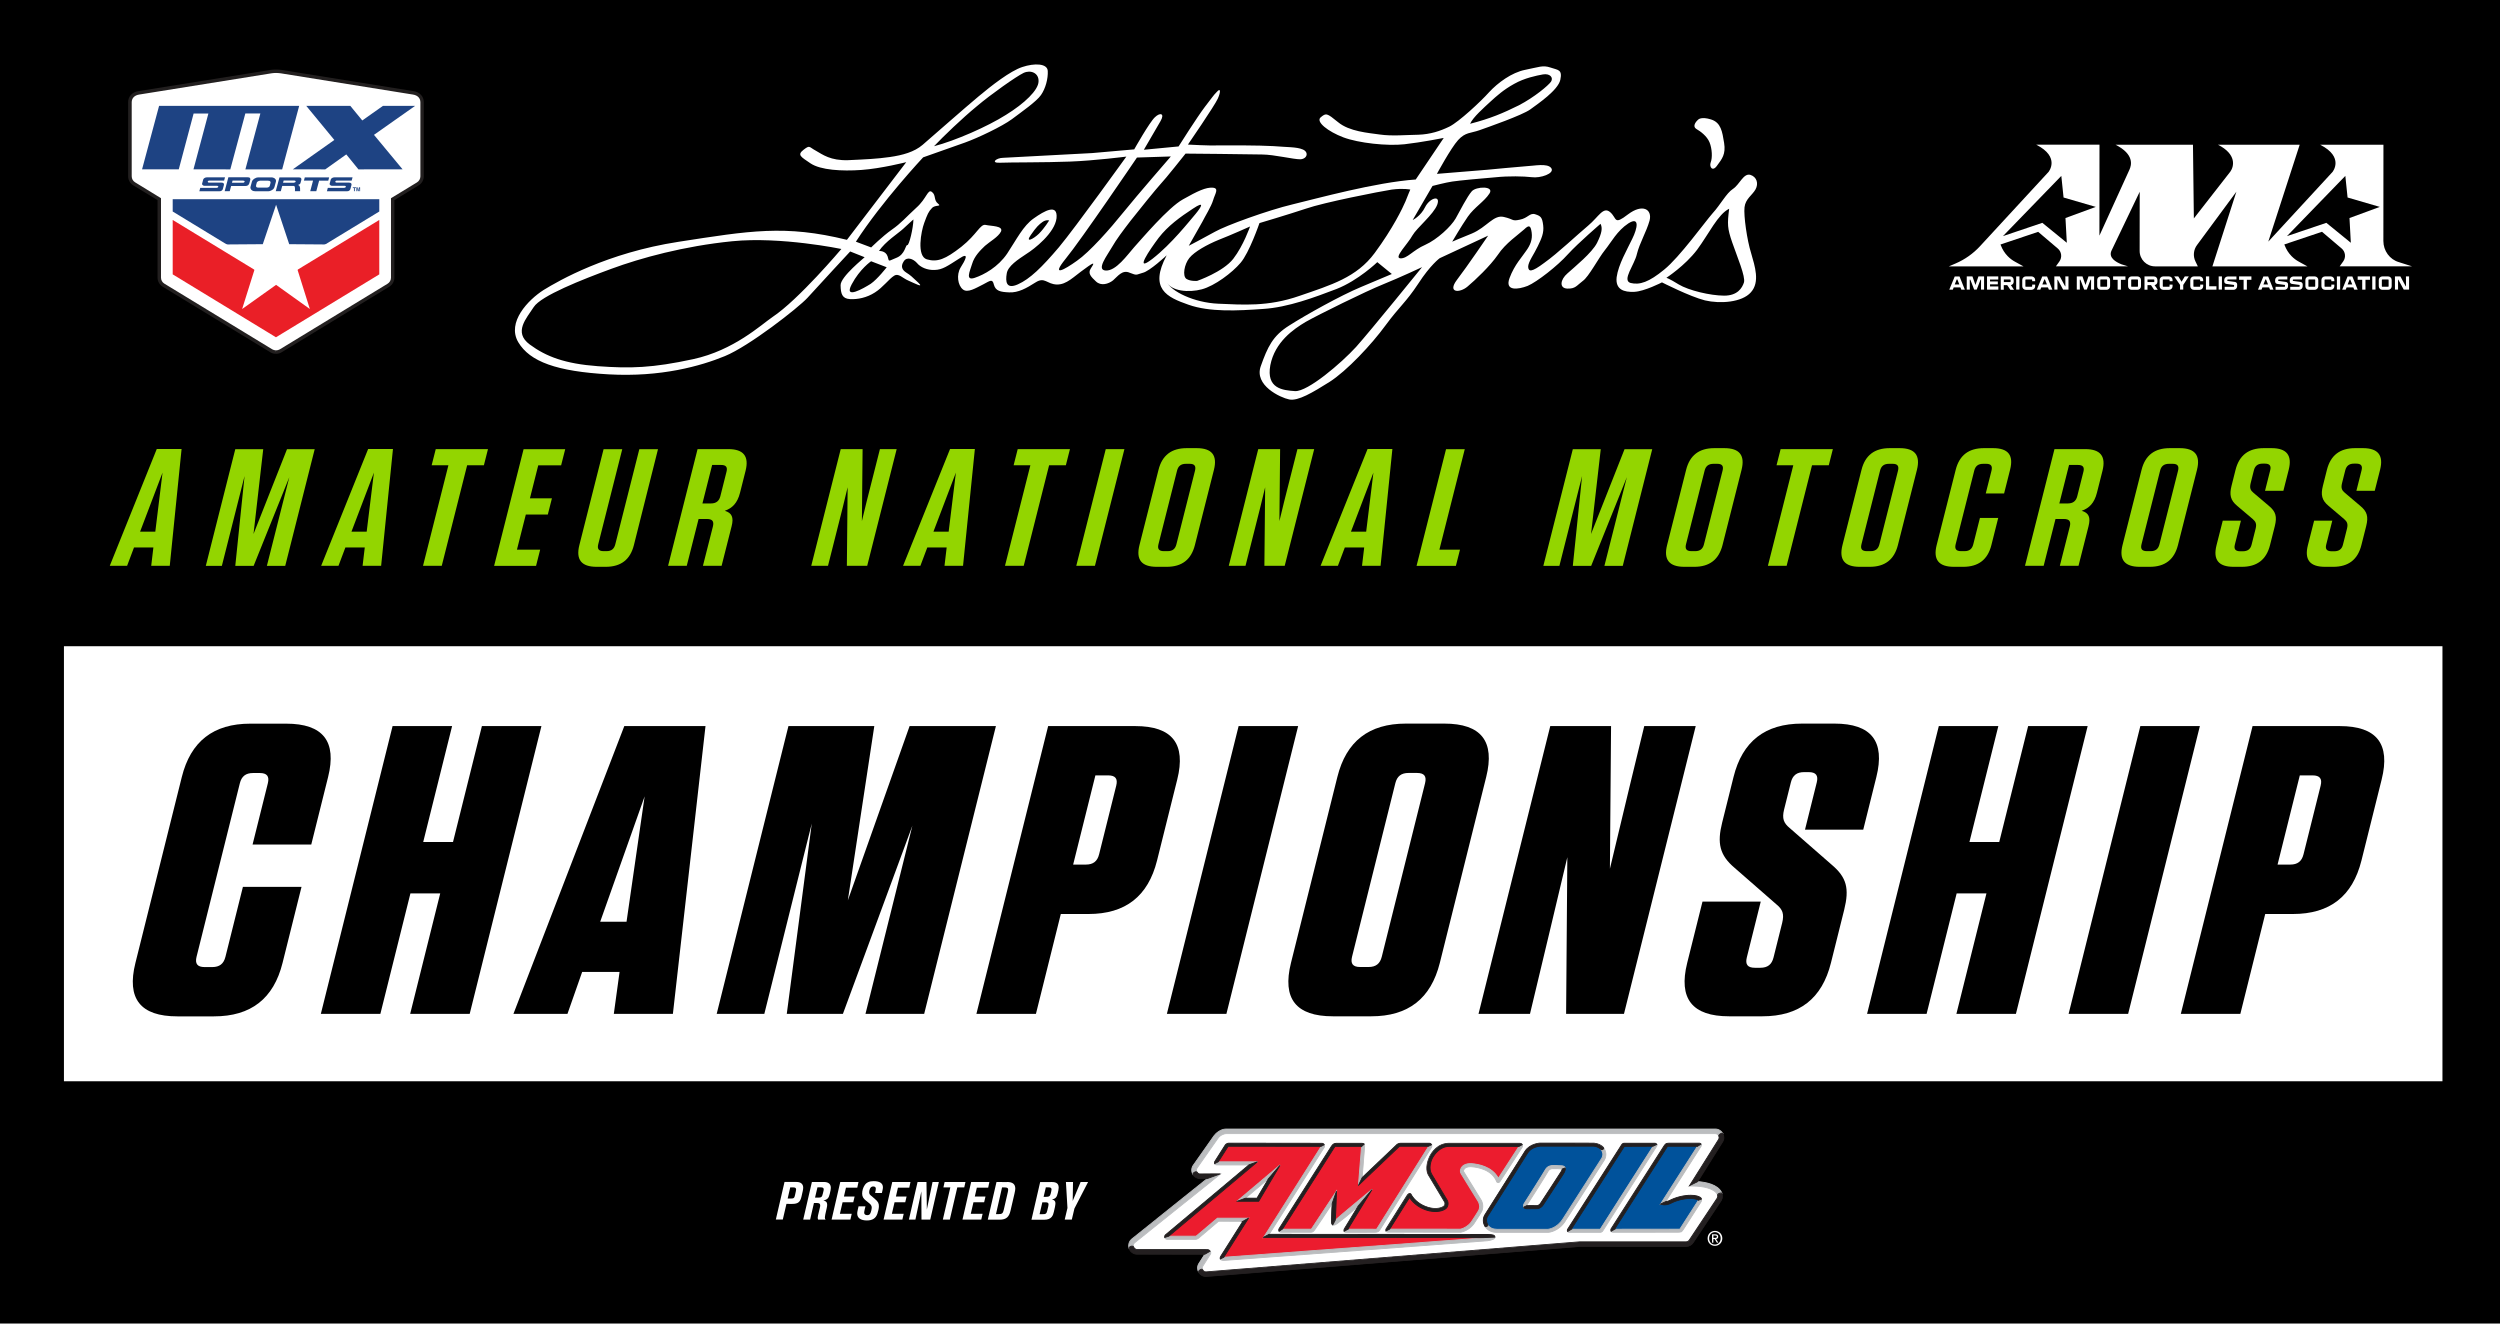
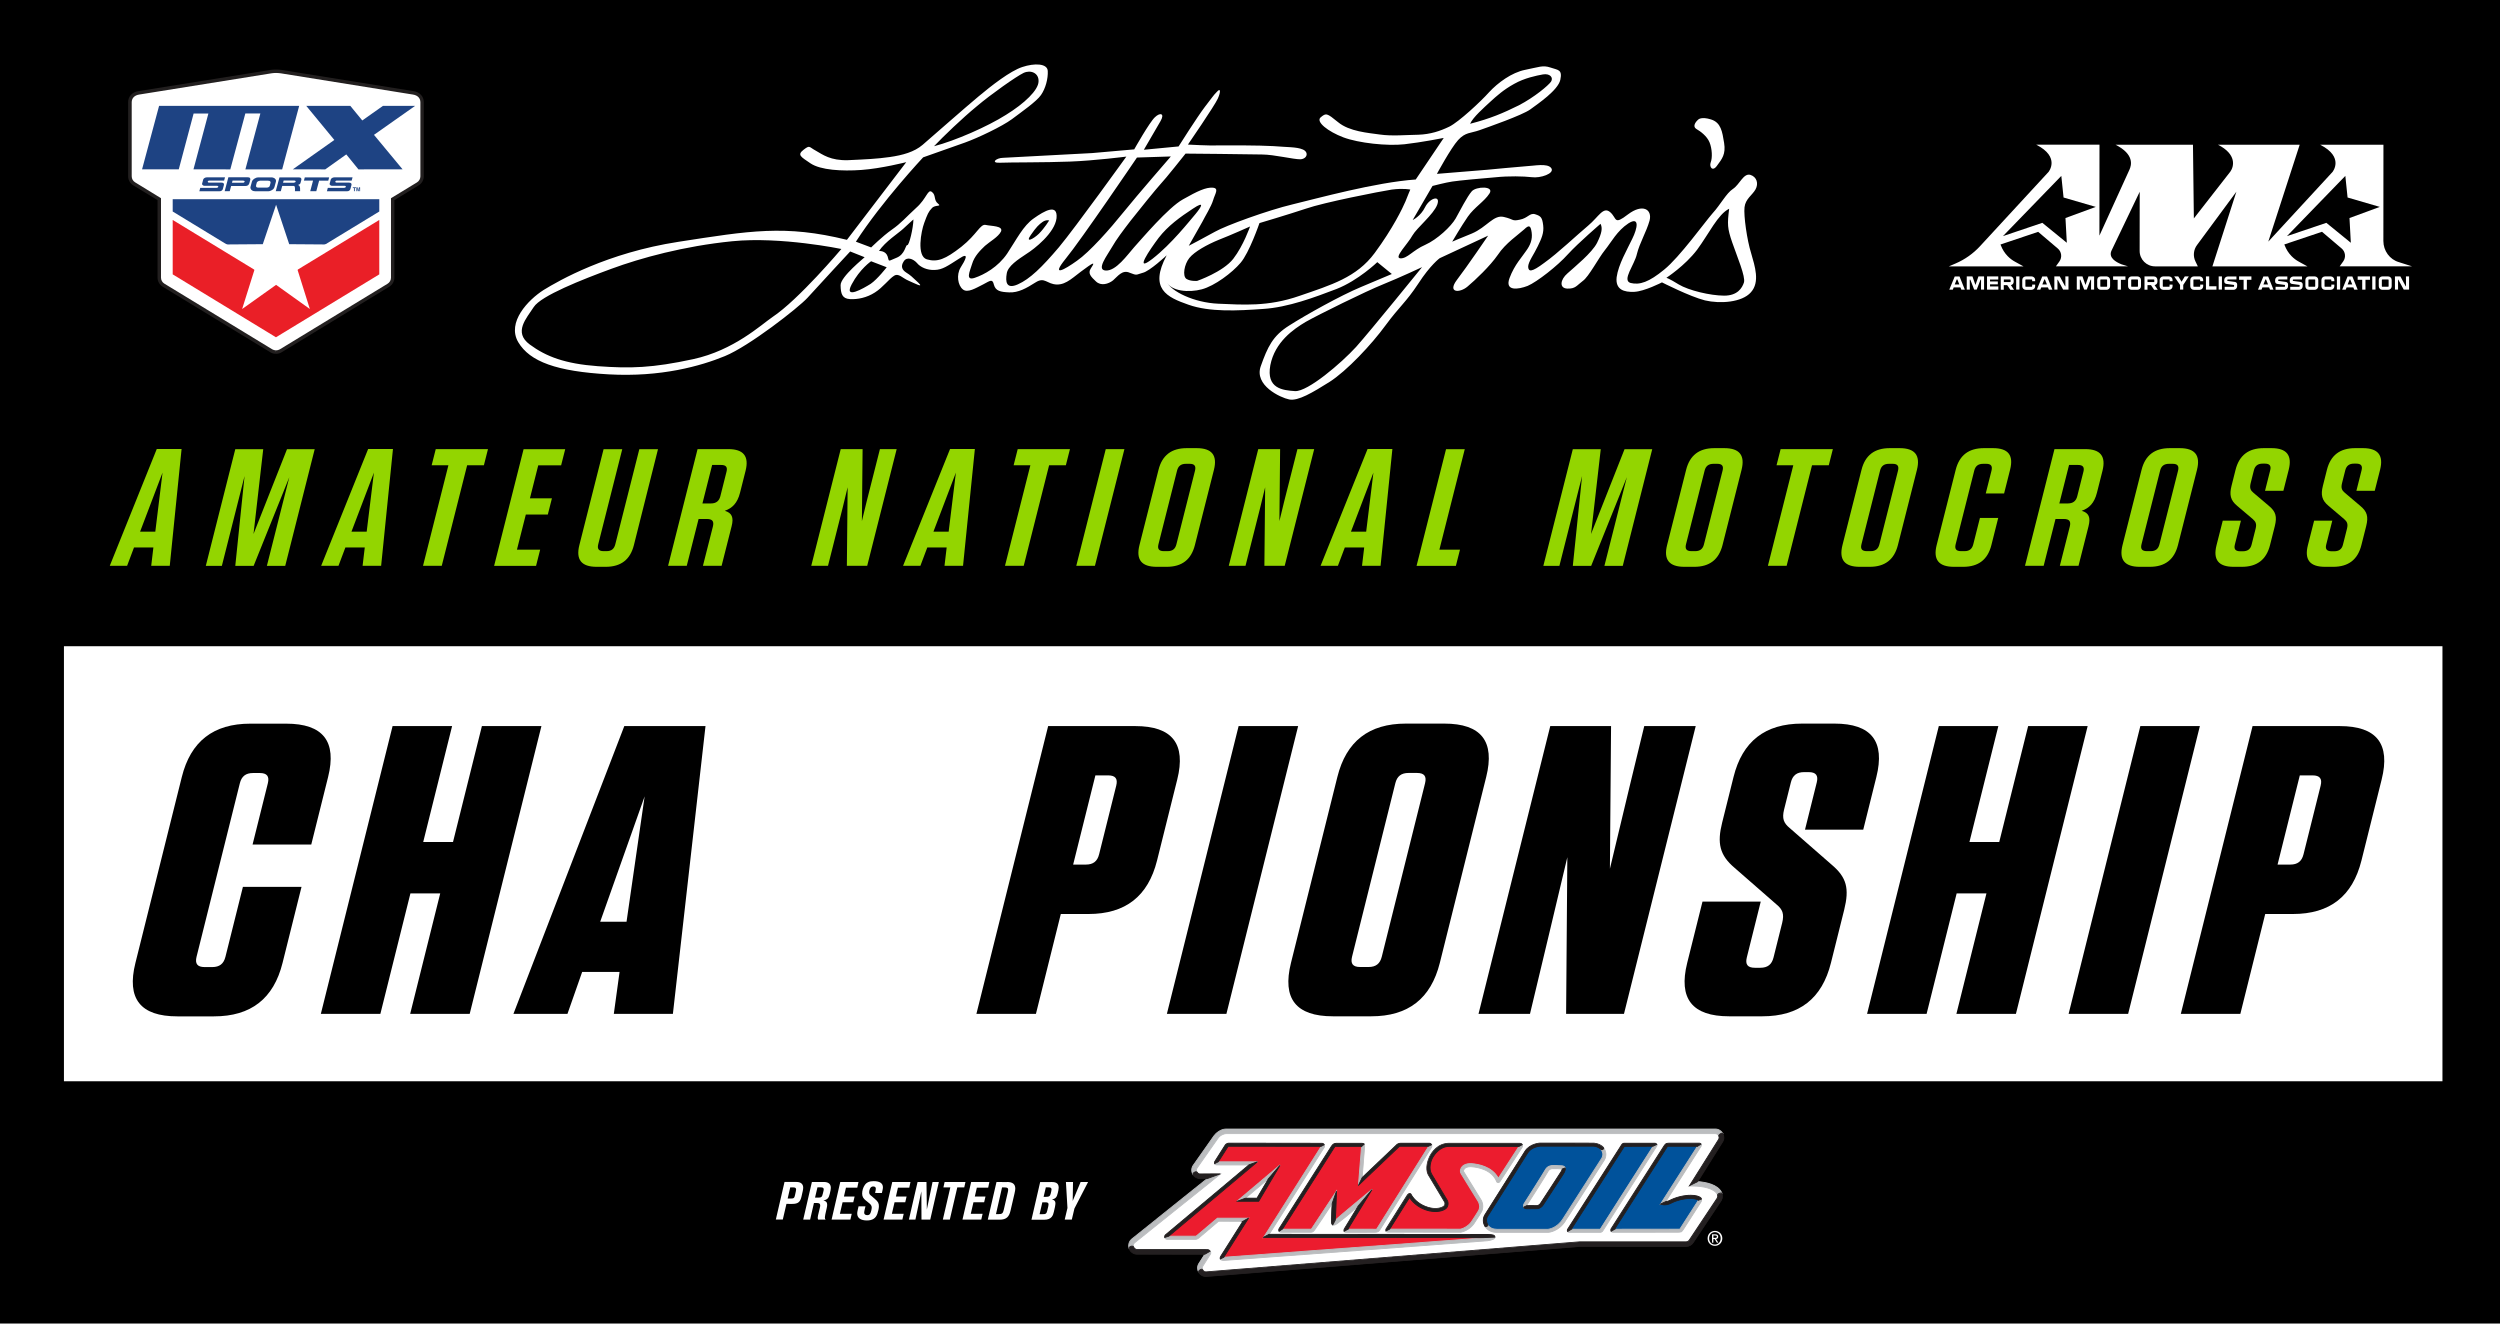
<svg xmlns="http://www.w3.org/2000/svg" version="1.1" id="artboards" x="0px" y="0px" viewBox="0 0 391 207" style="enable-background:new 0 0 391 207;" xml:space="preserve">
  <style type="text/css"> .st0{fill:#FFFFFF;} .st1{fill:#93D500;} .st2{fill-rule:evenodd;clip-rule:evenodd;fill:#FFFFFF;} .st3{fill:#221F1F;} .st4{fill-rule:evenodd;clip-rule:evenodd;fill:#1E4383;} .st5{fill-rule:evenodd;clip-rule:evenodd;fill:#EA1F27;} .st6{fill:#1E4383;} .st7{fill:#00529B;} .st8{fill:#EC1C2E;} .st9{fill:#BBBDBF;} .st10{fill:#231F20;} </style>
  <g>
    <g>
      <rect y="-0.11" width="391" height="207.23" />
      <rect x="10" y="101.07" class="st0" width="372" height="68.04" />
      <g>
        <path d="M47.16,138.7l-2.97,11.9c-1.39,5.59-4.94,8.36-10.73,8.36h-5.72c-5.79,0-7.96-2.76-6.56-8.36l7.25-29.06 c1.39-5.59,4.94-8.36,10.73-8.36h5.59c5.79,0,7.96,2.77,6.56,8.36l-2.63,10.55H39.5l2.39-9.58c0.27-1.09-0.13-1.61-1.26-1.61 h-1.06c-1.13,0-1.79,0.51-2.06,1.61l-6.77,27.13c-0.27,1.09,0.13,1.61,1.26,1.61h1.2c1.13,0,1.79-0.51,2.06-1.61l2.73-10.93 H47.16z" />
        <path d="M70.85,131.69l4.52-18.13h9.31l-11.22,45.01h-9.31l4.7-18.84h-4.66l-4.7,18.84h-9.31l11.22-45.01h9.31l-4.52,18.13H70.85 z" />
        <path d="M96,158.57l0.9-6.56h-5.85l-2.3,6.56h-8.45l17.34-45.01h12.7l-5.1,45.01H96z M93.87,144.16h4.12l2.83-19.61L93.87,144.16 z" />
-         <path d="M126.96,128.8l-7.42,29.77h-7.45l11.22-45.01h13.43l-4.14,27.26l9.66-27.26h13.5l-11.22,45.01h-9.18l7.34-29.45 l-10.87,29.45h-8.78L126.96,128.8z" />
        <path d="M162.02,158.57h-9.31l11.22-45.01h13.63c5.79,0,7.96,2.77,6.56,8.36l-3.16,12.67c-1.4,5.59-4.94,8.36-10.73,8.36h-4.32 L162.02,158.57z M173.32,121.27h-2l-3.48,13.95h2c1.13,0,1.79-0.51,2.06-1.61l2.68-10.74 C174.85,121.79,174.45,121.27,173.32,121.27z" />
        <path d="M191.81,158.57h-9.31l11.22-45.01h9.31L191.81,158.57z" />
        <path d="M214.46,158.95h-5.99c-5.79,0-7.96-2.76-6.56-8.36l7.25-29.06c1.39-5.59,4.94-8.36,10.73-8.36h5.99 c5.79,0,7.96,2.77,6.56,8.36l-7.25,29.06C223.79,156.19,220.24,158.95,214.46,158.95z M221.62,120.89h-1.33 c-1.13,0-1.79,0.51-2.06,1.61l-6.77,27.13c-0.27,1.09,0.13,1.61,1.26,1.61h1.33c1.13,0,1.79-0.51,2.06-1.61l6.77-27.13 C223.15,121.4,222.75,120.89,221.62,120.89z" />
        <path d="M244.94,158.57l0.19-24.5l-2.72,11.45l-3.12,13.05h-8.05l11.22-45.01h9.51l-0.18,22.31l3.11-12.99l2.26-9.32h8.05 l-11.22,45.01H244.94z" />
        <path d="M288.43,142.3l-2.07,8.29c-1.39,5.59-4.94,8.36-10.73,8.36h-5.19c-5.79,0-7.96-2.76-6.56-8.36l2.39-9.58h9.11l-2.18,8.74 c-0.27,1.09,0.13,1.61,1.26,1.61h0.86c1.13,0,1.79-0.51,2.06-1.61l1.35-5.4c0.35-1.42,0.06-2.12-0.88-2.89l-6.55-5.72 c-2.36-1.99-2.76-3.86-1.96-7.07l1.78-7.14c1.39-5.59,4.94-8.36,10.73-8.36h5.05c5.79,0,7.96,2.77,6.56,8.36l-2.05,8.23h-9.11 l1.84-7.39c0.27-1.09-0.13-1.61-1.26-1.61h-0.73c-1.13,0-1.79,0.51-2.06,1.61l-1.06,4.24c-0.35,1.42-0.06,2.12,0.87,2.89 l6.55,5.72C288.83,137.22,289.26,138.96,288.43,142.3z" />
        <path d="M312.68,131.69l4.52-18.13h9.31l-11.22,45.01h-9.31l4.7-18.84h-4.66l-4.7,18.84h-9.31l11.22-45.01h9.31l-4.52,18.13 H312.68z" />
        <path d="M332.84,158.57h-9.31l11.22-45.01h9.31L332.84,158.57z" />
        <path d="M350.39,158.57h-9.31l11.22-45.01h13.63c5.79,0,7.96,2.77,6.56,8.36l-3.16,12.67c-1.4,5.59-4.94,8.36-10.73,8.36h-4.32 L350.39,158.57z M361.69,121.27h-2l-3.48,13.95h2c1.13,0,1.79-0.51,2.06-1.61l2.68-10.74 C363.22,121.79,362.82,121.27,361.69,121.27z" />
      </g>
      <g>
        <g>
          <path class="st1" d="M26.55,88.49h-2.9l0.34-2.87h-3.03l-1.08,2.87h-2.71l7.35-18.27h3.88L26.55,88.49z M21.91,83.15h2.38 l1.13-9.23L21.91,83.15z" />
          <path class="st1" d="M49.22,70.25l-4.61,18.25h-2.87l3.51-13.87l-5.58,13.87h-2.87l1.45-14.05l-3.55,14.05h-2.51l4.61-18.25 h4.37l-1.52,13.27l5.24-13.27H49.22z" />
          <path class="st1" d="M59.61,88.49h-2.9l0.34-2.87h-3.03l-1.08,2.87h-2.71l7.35-18.27h3.88L59.61,88.49z M54.97,83.15h2.38 l1.13-9.23L54.97,83.15z" />
          <path class="st1" d="M66.16,88.49l3.97-15.72h-2.62l0.64-2.53h8.17l-0.64,2.53h-2.62l-3.97,15.72H66.16z" />
          <path class="st1" d="M88.4,70.25l-0.64,2.53h-3.58l-1.3,5.16h3.44l-0.64,2.53h-3.44l-1.39,5.5h3.63l-0.64,2.53h-6.56l4.61-18.25 H88.4z" />
          <path class="st1" d="M99.14,85.26c-0.57,2.27-2.03,3.39-4.41,3.39h-1.42c-2.38,0-3.27-1.12-2.7-3.39l3.79-15.01h2.92 l-3.76,14.88c-0.18,0.73,0.08,1.07,0.85,1.07h0.46c0.74,0,1.18-0.34,1.36-1.07l3.76-14.88h2.92L99.14,85.26z" />
          <path class="st1" d="M114.43,82.29l-1.57,6.2h-2.92l1.56-6.15c0.2-0.81-0.09-1.17-0.93-1.17h-1.31l-1.85,7.32h-2.92l4.61-18.25 h4.81c2.38,0,3.27,1.12,2.7,3.39l-0.87,3.44c-0.41,1.62-1.21,2.4-2.38,2.82C114.46,80.21,114.78,80.91,114.43,82.29z M112.8,72.72h-1.42l-1.52,6.02h1.31c0.82,0,1.29-0.36,1.49-1.12l0.97-3.86C113.81,73.06,113.54,72.72,112.8,72.72z" />
          <path class="st1" d="M132.45,88.49l0.12-12.28l-0.78,3.21l-2.29,9.07h-2.62l4.61-18.25h3.42l-0.11,11.26l0.74-3.05l2.08-8.21 h2.62l-4.61,18.25H132.45z" />
          <path class="st1" d="M150.62,88.49h-2.9l0.34-2.87h-3.03l-1.08,2.87h-2.71l7.35-18.27h3.88L150.62,88.49z M145.99,83.15h2.38 l1.13-9.23L145.99,83.15z" />
          <path class="st1" d="M157.18,88.49l3.97-15.72h-2.62l0.64-2.53h8.17l-0.64,2.53h-2.62l-3.97,15.72H157.18z" />
          <path class="st1" d="M171.25,88.49h-2.92l4.61-18.25h2.92L171.25,88.49z" />
          <path class="st1" d="M182.47,88.65h-1.56c-2.38,0-3.27-1.12-2.7-3.39l2.98-11.78c0.57-2.27,2.03-3.39,4.41-3.39h1.56 c2.38,0,3.27,1.12,2.7,3.39l-2.98,11.78C186.3,87.53,184.85,88.65,182.47,88.65z M186.08,72.54h-0.6 c-0.76,0-1.21,0.34-1.39,1.07l-2.91,11.52c-0.18,0.73,0.08,1.07,0.85,1.07h0.6c0.74,0,1.18-0.34,1.36-1.07l2.91-11.52 C187.08,72.88,186.81,72.54,186.08,72.54z" />
          <path class="st1" d="M197.75,88.49l0.12-12.28l-0.78,3.21l-2.29,9.07h-2.62l4.61-18.25h3.42l-0.11,11.26l0.74-3.05l2.08-8.21 h2.62l-4.61,18.25H197.75z" />
          <path class="st1" d="M215.92,88.49h-2.9l0.34-2.87h-3.03l-1.08,2.87h-2.71l7.35-18.27h3.88L215.92,88.49z M211.29,83.15h2.38 l1.13-9.23L211.29,83.15z" />
          <path class="st1" d="M229.09,70.25l-3.97,15.72h3.22l-0.64,2.53h-6.15l4.61-18.25H229.09z" />
          <path class="st1" d="M258.41,70.25l-4.61,18.25h-2.87l3.51-13.87l-5.58,13.87h-2.87l1.45-14.05l-3.55,14.05h-2.51l4.61-18.25 h4.37l-1.52,13.27l5.24-13.27H258.41z" />
          <path class="st1" d="M264.99,88.65h-1.56c-2.38,0-3.27-1.12-2.7-3.39l2.98-11.78c0.57-2.27,2.03-3.39,4.41-3.39h1.56 c2.38,0,3.27,1.12,2.7,3.39l-2.98,11.78C268.82,87.53,267.36,88.65,264.99,88.65z M268.59,72.54h-0.6 c-0.76,0-1.21,0.34-1.39,1.07l-2.91,11.52c-0.18,0.73,0.08,1.07,0.85,1.07h0.6c0.74,0,1.18-0.34,1.36-1.07l2.91-11.52 C269.6,72.88,269.33,72.54,268.59,72.54z" />
          <path class="st1" d="M276.5,88.49l3.97-15.72h-2.62l0.64-2.53h8.17l-0.64,2.53h-2.62l-3.97,15.72H276.5z" />
          <path class="st1" d="M292.42,88.65h-1.56c-2.38,0-3.27-1.12-2.7-3.39l2.98-11.78c0.57-2.27,2.03-3.39,4.41-3.39h1.56 c2.38,0,3.27,1.12,2.7,3.39l-2.98,11.78C296.25,87.53,294.8,88.65,292.42,88.65z M296.03,72.54h-0.6 c-0.76,0-1.21,0.34-1.39,1.07l-2.91,11.52c-0.18,0.73,0.08,1.07,0.85,1.07h0.6c0.74,0,1.18-0.34,1.36-1.07l2.91-11.52 C297.03,72.88,296.76,72.54,296.03,72.54z" />
          <path class="st1" d="M312.52,81.01l-1.07,4.25c-0.57,2.27-2.03,3.39-4.41,3.39h-1.45c-2.38,0-3.27-1.12-2.7-3.39l2.98-11.78 c0.57-2.27,2.03-3.39,4.41-3.39h1.42c2.38,0,3.25,1.09,2.68,3.36l-0.94,3.73h-2.87l0.9-3.57c0.18-0.73-0.08-1.07-0.82-1.07 h-0.49c-0.76,0-1.21,0.34-1.39,1.07l-2.91,11.52c-0.18,0.73,0.08,1.07,0.85,1.07h0.55c0.74,0,1.18-0.34,1.36-1.07l1.04-4.12 H312.52z" />
          <path class="st1" d="M326.65,82.29l-1.57,6.2h-2.92l1.56-6.15c0.2-0.81-0.09-1.17-0.93-1.17h-1.31l-1.85,7.32h-2.92l4.61-18.25 h4.81c2.38,0,3.27,1.12,2.7,3.39l-0.87,3.44c-0.41,1.62-1.21,2.4-2.38,2.82C326.69,80.21,327,80.91,326.65,82.29z M325.02,72.72 h-1.42l-1.52,6.02h1.31c0.82,0,1.29-0.36,1.49-1.12l0.97-3.86C326.03,73.06,325.76,72.72,325.02,72.72z" />
          <path class="st1" d="M336.22,88.65h-1.56c-2.38,0-3.27-1.12-2.7-3.39l2.98-11.78c0.57-2.27,2.03-3.39,4.41-3.39h1.56 c2.38,0,3.27,1.12,2.7,3.39l-2.98,11.78C340.05,87.53,338.6,88.65,336.22,88.65z M339.83,72.54h-0.6 c-0.76,0-1.21,0.34-1.39,1.07l-2.91,11.52c-0.18,0.73,0.08,1.07,0.85,1.07h0.6c0.74,0,1.18-0.34,1.36-1.07l2.91-11.52 C340.83,72.88,340.56,72.54,339.83,72.54z" />
          <path class="st1" d="M355.78,82.29l-0.75,2.97c-0.57,2.27-2.03,3.39-4.41,3.39h-1.28c-2.38,0-3.24-1.12-2.68-3.36l0.98-3.86 h2.84l-0.95,3.75c-0.18,0.7,0.09,1.04,0.86,1.04h0.38c0.77,0,1.21-0.34,1.38-1.04l0.63-2.5c0.19-0.76,0-1.1-0.44-1.49 l-2.43-2.06c-1.09-0.89-1.25-1.75-0.9-3.15l0.63-2.5c0.57-2.27,2.03-3.39,4.41-3.39h1.23c2.35,0,3.24,1.12,2.68,3.36l-0.84,3.31 h-2.87l0.81-3.21c0.18-0.7-0.09-1.04-0.83-1.04h-0.36c-0.74,0-1.18,0.34-1.36,1.04l-0.51,2.03c-0.19,0.76-0.01,1.12,0.44,1.49 l2.43,2.06C355.94,80.02,356.15,80.8,355.78,82.29z" />
          <path class="st1" d="M370.07,82.29l-0.75,2.97c-0.57,2.27-2.03,3.39-4.41,3.39h-1.28c-2.38,0-3.24-1.12-2.68-3.36l0.98-3.86 h2.84l-0.95,3.75c-0.18,0.7,0.09,1.04,0.86,1.04h0.38c0.77,0,1.21-0.34,1.38-1.04l0.63-2.5c0.19-0.76,0-1.1-0.44-1.49 l-2.43-2.06c-1.09-0.89-1.25-1.75-0.9-3.15l0.63-2.5c0.57-2.27,2.03-3.39,4.41-3.39h1.23c2.35,0,3.24,1.12,2.68,3.36l-0.84,3.31 h-2.87l0.81-3.21c0.18-0.7-0.09-1.04-0.83-1.04h-0.36c-0.74,0-1.18,0.34-1.36,1.04l-0.51,2.03c-0.19,0.76-0.01,1.12,0.44,1.49 l2.43,2.06C370.23,80.02,370.44,80.8,370.07,82.29z" />
        </g>
      </g>
      <path class="st2" d="M125.68,23.42c1.02-0.78,0.81-0.44,1.9,0.14c1.09,0.62,2.31,1.58,5.07,1.49c2.8-0.13,4.48-0.2,6.51-0.49 c2.02-0.29,3.83-0.79,5.14-1.91c1.36-1.17,6.63-5.81,8.72-7.55c2.08-1.74,4.98-4,6.87-4.62c1.89-0.63,3.92-0.58,3.98,0.62 c0.06,1.19-0.34,2.73-1.06,3.76c-0.67,0.99-2.98,2.6-4.55,3.78c-1.53,1.13-5.34,2.94-7.32,3.65c-2.02,0.71-6.56,2.32-6.56,2.32 s-6.48,6.92-10.52,13.19l2.39,0.9c0,0,1.74-1.73,3.23-2.78c1.45-1,2.17-1.91,3.82-3.42c1.66-1.47,1.8-3.01,2.46-2.47 c0.66,0.5,0.24,1.27,0.94,1.81c0.66,0.54-0.43,0.13-0.94,0.7c-0.55,0.56-0.72,0.99-1.21,2.32c-0.5,1.33-1.21,5.21,0.4,5.7 c1.65,0.48,2.89,0,5.4-1.96c2.47-1.96,2.96-3.62,3.82-3.42c0.87,0.2,2.76,0.12,2.39,1.02c-0.42,0.86-1.78,1.6-2.51,2.25 c-0.72,0.69-1.66,1.6-2.02,2.84c-0.37,1.2-1.08,2.66,0.42,2.16c1.46-0.49,3.64-1.68,5.07-3.79c1.43-2.15,2.51-4.38,4.18-5.52 c1.66-1.18,3.76-2.36,3.54-0.02c-0.26,2.3-3.46,4.82-4.74,5.61c-1.24,0.83-2.9,1.88-3.05,3.07c-0.2,1.19-0.13,2.51,1.75,1.67 c1.88-0.84,3.75-2.66,6.42-5.81c2.62-3.15,10.54-14.17,10.54-14.17s-4.99,0.64-8.83,0.78c-3.79,0.15-9.45,0.11-10.95,0.18 c-1.51,0.07-0.57-0.76,0.5-0.77c1.08-0.06,13.92-0.74,13.92-0.74l6.59-0.58c0,0,2.39-4.25,3.24-5.03 c0.81-0.78,1.59-0.62,0.87,0.62c-0.71,1.25-2.6,4.47-2.6,4.47l5.43-0.52c0,0,2.9-4.6,4.12-6.2c1.22-1.55,1.22-1.68,1.86-2.33 c0.59-0.69,0.65-0.05,0.15,1.06c-0.5,1.11-4.67,7.18-4.67,7.18s3.54,0.2,4.83,0.13c1.25-0.02,6.38-0.02,8.54,0.11 c2.12,0.18,3.63,0.11,4.58,0.52c1,0.41,0.72,1.48-0.36,1.54c-1.08,0.02-4.07-0.74-6.01-0.75c-1.9-0.05-11.95-0.14-11.95-0.14 s-3.25,4.1-3.89,4.74c-0.64,0.69-3.47,4.18-4.69,5.74c-1.22,1.59-2.24,2.93-2.95,4.18c-0.71,1.25-2.53,3.57-0.93,3.63 c1.6,0.06,3.32-2.4,4.42-3.65c1.14-1.25,5.33-6.22,7.64-7.49c2.31-1.31,3.59-1.89,4.63-1.82c1.08,0.07,0.36,0.97,0.08,1.96 c-0.29,0.98-1.29,2.57-1.67,3.35c-0.42,0.77-2.14,3.78-2.14,3.78s2.44-1.27,4.1-2.2c1.67-0.96,8.31-3.37,12.14-4.28 c3.78-0.91,12.97-3.45,19.26-3.89l4.38-6.5c0,0-3.53,0.7-6.15,0.99c-2.67,0.3-7.16-0.18-9.55-1.08c-2.39-0.9-4.36-2.44-3.55-3.13 c0.85-0.7,0.94-0.7,2.73,0.76c1.75,1.46,4.73,1.67,6.55,1.93c1.86,0.27,4.06,0.06,6,0.03c1.9-0.07,3.4-0.57,4.85-1.27 c1.5-0.75,4.9-3.91,6.21-5.38c1.36-1.47,3.53-3.08,5.64-3.5c2.15-0.42,2.75-0.77,3.96-0.36c1.17,0.41,1.9,0.27,1.54,1.93 c-0.36,1.62-3.47,3.72-4.71,4.63c-1.28,0.91-6.55,2.75-7.93,3.24c-1.37,0.49-2.2,0.29-3.34,1.54c-1.14,1.25-3.32,5.29-3.32,5.29 l7.84-0.64c0,0,5.34-0.51,6.29-0.57c0.95-0.02,3.18-0.52,3.76,0.32c0.57,0.84-1.74,1.6-3.04,1.41c-1.3-0.15-3.63-0.2-5.65,0.01 c-2.02,0.16-5.86,0.52-6.8,0.67c-0.99,0.14-3.09,0.69-3.09,0.69l-3.1,5.33c0,0,1.24-0.57,1.95-2.03c0.71-1.42,2.47-1.96,1.89-0.37 c-0.58,1.54-3.17,3.58-3.89,4.83c-0.67,1.25-2.96,3.5-1.88,3.56c1.08,0.07,1.96-1.27,3.89-2.11c1.88-0.84,4.05-2.88,4.76-4.12 c0.67-1.2,1.8-3.43,2.52-4.25c0.68-0.78,3.57-0.87,2.77,0.34c-0.8,1.25-2.38,2.17-3.39,3.63c-1.01,1.46-2.44,3.91-2.44,3.91 s0.77-0.35,3.08-1.28c2.31-0.97,3.4-2.99,5-2.59c1.6,0.36,1.22,0.7,2.47,0.43c1.29-0.23,1.58-1.13,2.44-0.85 c0.87,0.28,1.09,0.49,1.24,1.72c0.15,1.19-0.27,2.09-0.85,3.29c-0.58,1.24-1.51,2.45-1.5,3.22c0.06,0.76,0.49,0.89,2.53-0.64 c2.09-1.48,5.19-4.43,6.85-5.81c1.66-1.39,2.36-3.06,3.46-2.1c1.09,0.96,0.51,2.08,2.77,0.34c2.3-1.74,3.83-0.79,3.38,0.97 c-0.49,1.75-1.58,3.56-1.98,5.22c-0.36,1.67-2.39,4.12-1,4.53c1.43,0.36,2.89-0.13,5.27-2.09c2.38-1.91,6.35-7.42,7.57-8.81 c1.23-1.34,2.15-3.14,3.17-3.8c1.07-0.7,1.64-2.49,2.72-2.21c1.04,0.32,1.32,1.38,0.82,2.28c-0.5,0.9-1.57,1.47-1.72,2.79 c-0.15,1.32,0.39,5.14,1.03,7.17c0.6,2.08,1.41,4.53-0.03,6.13c-1.4,1.6-4.84,1.82-7.18,1.27c-2.38-0.6-6.73-2.82-6.73-2.82 s-2.74,1.41-4.33,1.48c-1.6,0.07-2.98-0.33-2.76-2.29c0.27-2,1.65-4.33,2.44-6c0.83-1.67,1.19-3.55-0.6-2.42 c-1.79,1.18-2.67,2.94-3.68,4.19c-1.01,1.25-2.52,4.17-3.46,4.82c-0.94,0.7-1.14,1.25-2.44,1.19c-1.25-0.06-1.1-1.39,0.05-2.38 c1.15-1.04,3.83-3.21,4.62-4.76c0.79-1.59,0.87-2.35,0.55-2.99c0,0-3.44,2.95-5.1,4.76c-1.61,1.81-4.84,4.33-6.3,4.95 c-1.5,0.58-3.61,0.87-2.83-1.23c0.78-2.1,2.01-3.35,2.6-4.26c0.63-0.86,1.01-1.76,0.86-2.86c-0.15-1.06-0.37-1.27-1.17-0.49 c-0.85,0.78-2.94,2.18-4.12,3.98c-1.22,1.76-3.51,3.93-4.75,4.97c-1.23,1.04-3.18,0.99-1.66-1.04c1.56-2.03,4.89-6.93,4.89-6.93 l-7.58,3.53c0,0-1.45,1.05-3.34,3.97c-1.93,2.93-2.92,3.54-5.11,6.51c-2.19,3.01-6.09,7.16-8.78,8.87 c-2.65,1.66-4.91,3.02-6.3,2.74c-1.39-0.28-5.52-2.21-4.45-5.2c1.07-3,1.86-4.75,4.46-6.37c2.6-1.66,8.03-4.69,11.2-6.01 c3.17-1.33,4.84-2.04,4.84-2.04L215.41,41c0,0-2.97,2.86-6.36,4.19c-3.39,1.29-7.59,2.89-11.51,3.13 c-3.96,0.28-8.32,0.52-11.66-0.66c-3.38-1.18-6.21-2.49-3.41-7.73c0,0-2.68,2.51-3.75,2.74c-1.03,0.27-0.81,0.48-2.03-0.01 c-1.17-0.53-1.89,0.58-2.61,1.19c-0.72,0.57-1.88,0.92-2.67,0.17c-0.75-0.71-1.32-1.25-0.81-2.03c0.5-0.77,0.8-1.25-0.95,0.06 c-1.79,1.26-2.81,2.47-4.36,2.45c-1.6-0.06-1.88-1.25-3.33-0.33c-1.45,0.92-2.69,1.62-4.12,1.56c-1.38-0.06-2.12-0.22-2.39-1.19 c-0.23-0.97-0.53-0.67-1.68-0.06c-1.15,0.57-2.44,1.4-3.18,0.78c-0.79-0.63-1.03-2.28-0.36-3.4c0.71-1.12,1.51-2.58-0.24-1.4 c-1.79,1.14-2.6,1.74-3.81,1.76c-1.16,0.06-2.25-0.43-2.78-1.1c-0.57-0.63-1.57-1.04-2.07-0.22c-0.5,0.77-0.24,1.32,0.42,1.74 c0.65,0.41,0.87,0.62,1.84,1.54c1.01,0.96-0.52,0.14-1.47-0.27c-1-0.41-1.57-1.25-2.3-0.77c-0.73,0.44-1.74,1.82-2.98,2.6 c-1.28,0.83-2.74,1.11-3.91,1.04c-1.21-0.07-1.44-0.83-1.46-2.15c-0.07-1.32,3.81-4.4,3.76-4.4l-2.26-0.9c0,0-5.25,5.66-6.69,7.26 c-1.44,1.56-9.1,7.55-12.92,9.11c-3.77,1.55-10,3.31-18.16,2.85c-8.12-0.46-12.33-1.97-14.15-5.04c-1.82-3.12,1.57-6.62,3.96-8.15 c2.43-1.49,9.95-5.82,21.1-7.54c11.14-1.72,16.65-2.7,26.35-0.31l9.28-12.15c0,0-3.91,1-7.01,1.22c-3.1,0.22-6.38,0.02-7.95-1.02 C125.27,24.53,124.62,24.24,125.68,23.42L125.68,23.42z M265.63,18.68c-0.51,0.43-0.93,1.12-0.32,1.49 c0.65,0.37,1.66,1.12,2.06,2.09c0.41,1.01,0.47,2.42,0.18,3.15c-0.25,0.68,0.28,1.53,1,0.49c0.76-1.03,1.39-1.77,1.1-3.55 c-0.29-1.78-0.49-3.18-2.05-3.67C266.1,18.21,265.63,18.68,265.63,18.68L265.63,18.68z M270.44,32.65 c-1.75,0.84-3.17,3.92-5.02,6.42c-1.9,2.5-4.8,4.38-4.8,4.38s0.39,0.08,1.92,1.03c1.57,0.95,4.95,1.75,7.1,1.76 c2.11,0.01,2.83-1.2,3.11-2.05c0.29-0.9-1.06-4.03-1.83-6.27C270.15,35.67,270.14,35.08,270.44,32.65L270.44,32.65z M229.92,19.36 c3.18-0.82,5.15-1.66,7.63-2.89c2.44-1.27,4.61-3.1,5.03-3.7c0.42-0.65-0.19-1.32-1.27-1.13c-1.03,0.19-2.88,0.56-4.5,1.48 c-1.67,0.92-2.77,1.92-3.71,2.78C232.12,16.81,230.38,18.33,229.92,19.36L229.92,19.36z M187.24,43.93c0,0,4.03-1.39,5.64-3.45 c1.6-2.07,2.63-5.06,2.63-5.06s-3.04,1.37-4.88,2.08c-1.84,0.75-3.81,1.85-4.61,2.84c-0.8,0.99-1.12,2.83-0.46,3.28 C186.21,44.03,187.24,43.93,187.24,43.93L187.24,43.93z M190.54,47.5c3.8,0.15,7.73,0.51,12.71-1.23c4.93-1.7,8.92-2.87,11.75-6.7 c2.83-3.83,4.37-7.01,4.82-8.08c0.41-1.07,0.75-1.84,0.75-1.84s-1.04-0.24-2.89,0c-1.85,0.29-10.62,2-13.45,2.99 c-2.83,0.94-7.25,2.25-7.25,2.25s-1.6,4.66-2.96,6.22c-1.31,1.55-4.04,3.6-6.06,4.14c-2.02,0.54-4.83,0.33-5.54-1.23 C183.13,45.57,186.74,47.34,190.54,47.5L190.54,47.5z M186.98,33.47c0.89-1.08,1.56-2.15-0.4-0.84c-2.01,1.31-3.92,2.7-5.36,4.56 c-1.39,1.85-3.96,5.6-0.98,3.29C183.22,38.17,186.05,34.55,186.98,33.47L186.98,33.47z M222.41,41.78c0,0-3.47,1.63-6.12,2.7 c-2.66,1.07-10.14,4.76-12.07,5.86c-1.92,1.14-4.82,3.14-5.54,6.77c-0.67,3.67,1.92,3.93,3.87,4.06c1.99,0.1,7.22-4.37,9.55-6.92 C214.38,51.7,222.41,41.78,222.41,41.78L222.41,41.78z M183.12,24.47l-5.3,0.17c0,0-8.75,12.91-11.16,15.84 c-2.37,2.93-0.19,1.71,1.77,0.31c2-1.39,5.14-4.94,7.29-7.61C177.83,30.56,183.12,24.47,183.12,24.47L183.12,24.47z M164.09,34.48 c0,0-0.48-0.16-1.03,0.23c-0.55,0.39-0.98,0.78-1.86,2.07c-0.88,1.25,0.4,0.63,1.29-0.23C163.38,35.65,164.09,34.48,164.09,34.48 L164.09,34.48z M146.08,22.87c3.31-0.86,8.36-3.07,11.26-4.91c2.9-1.79,5.07-3.87,5.09-5.23c0.06-1.32-1.24-1.85-2.35-1.32 c-1.11,0.53-5.08,3.32-7.33,5.23C150.49,18.5,147.6,21.27,146.08,22.87L146.08,22.87z M141.89,38.34c0.3,0.08,0.95-2.7,0.97-4.02 c0,0-0.98,0.87-1.61,1.47c-0.64,0.61-2.81,2-3.78,3.47c0,0,1.03-0.1,1.35,0.83c0.27,0.93,0.01,0.77,1.38,0.23 C141.57,39.79,141.63,38.26,141.89,38.34L141.89,38.34z M136.24,40.86c0,0-1.75,1.18-3.04,3.62c-1.3,2.45,1.87,0.61,2.98-0.09 c1.07-0.74,2.5-2.59,2.5-2.59L136.24,40.86L136.24,40.86z M131.59,38.94c0,0-9.48-1.97-17.06-1.21 c-7.58,0.76-14.32,2.62-18.91,4.31c-4.59,1.69-11.02,4.22-12.15,5.99c-1.13,1.76-3.21,3.92-0.63,5.84 c2.58,1.91,5.53,3.02,10.63,3.4c5.14,0.38,8.59,0.28,14.95-1.1c6.36-1.38,10.61-5.37,12.4-6.59 C124.91,46.87,131.59,38.94,131.59,38.94z" />
      <g>
        <g>
          <path class="st0" d="M306.75,45.3l-0.14-0.35h-1.05l-0.14,0.35h-0.55l0.85-2.06h0.75l0.83,2.06H306.75z M306.44,44.49 l-0.31-0.78h-0.1l-0.31,0.78H306.44z" />
          <path class="st0" d="M307.61,43.23h0.88l0.47,1.34l0.47-1.34h0.88v2.06h-0.48l0.01-1.55h-0.08l-0.6,1.55h-0.4l-0.6-1.55h-0.09 l0.01,1.55h-0.48V43.23z" />
          <path class="st0" d="M310.77,43.23h1.76v0.49h-1.29v0.3h1.22v0.45h-1.22v0.33h1.3v0.5h-1.77V43.23z" />
          <path class="st0" d="M315.33,43.23h0.51v2.06h-0.51V43.23z" />
          <path class="st0" d="M320.44,45.3l-0.14-0.35h-1.05l-0.14,0.35h-0.55l0.85-2.06h0.75l0.83,2.06H320.44z M320.14,44.49 l-0.31-0.78h-0.1l-0.31,0.78H320.14z" />
          <path class="st0" d="M321.3,43.23h0.85l0.83,1.54h0.05l-0.01-1.54h0.49v2.06h-0.84l-0.84-1.54h-0.05l0.01,1.54h-0.49V43.23z" />
          <path class="st0" d="M324.82,43.23h0.88l0.47,1.34l0.47-1.34h0.88v2.06h-0.48l0.01-1.55h-0.08l-0.6,1.55h-0.4l-0.6-1.55h-0.09 l0.01,1.55h-0.48V43.23z" />
          <path class="st0" d="M330.49,43.23h1.93v0.53h-0.71v1.54h-0.51v-1.54h-0.71V43.23z" />
          <path class="st0" d="M340.04,43.23h0.64l0.52,0.83l0.5-0.83h0.63l-0.87,1.33v0.73h-0.5v-0.73L340.04,43.23z" />
          <path class="st0" d="M345.01,43.23h0.51v1.54h1.13v0.53h-1.64V43.23z" />
          <path class="st0" d="M347,43.23h0.51v2.06H347V43.23z" />
          <path class="st0" d="M350.19,43.23h1.93v0.53h-0.71v1.54h-0.51v-1.54h-0.71V43.23z" />
          <path class="st0" d="M355.03,45.3l-0.14-0.35h-1.05l-0.14,0.35h-0.55l0.84-2.06h0.75l0.83,2.06H355.03z M354.72,44.49 l-0.31-0.78h-0.1l-0.31,0.78H354.72z" />
          <path class="st0" d="M365.49,43.23h0.51v2.06h-0.51V43.23z" />
          <path class="st0" d="M368.2,45.3l-0.14-0.35h-1.05l-0.14,0.35h-0.55l0.84-2.06h0.75l0.83,2.06H368.2z M367.89,44.49l-0.31-0.78 h-0.1l-0.31,0.78H367.89z" />
          <path class="st0" d="M368.74,43.23h1.93v0.53h-0.71v1.54h-0.51v-1.54h-0.71V43.23z" />
          <path class="st0" d="M371.02,43.23h0.51v2.06h-0.51V43.23z" />
          <path class="st0" d="M374.57,43.23h0.85l0.83,1.54h0.05l-0.01-1.54h0.49v2.06h-0.84l-0.84-1.54h-0.05l0.01,1.54h-0.49V43.23z" />
          <path class="st0" d="M329.46,45.33h-0.9c-0.31,0-0.56-0.25-0.56-0.56v-0.98c0-0.31,0.25-0.56,0.56-0.56h0.9 c0.31,0,0.56,0.25,0.56,0.56v0.98C330.02,45.08,329.77,45.33,329.46,45.33z M328.57,43.71c-0.05,0-0.08,0.04-0.08,0.08v0.98 c0,0.05,0.04,0.08,0.08,0.08h0.9c0.05,0,0.08-0.04,0.08-0.08v-0.98c0-0.05-0.04-0.08-0.08-0.08H328.57z" />
          <path class="st0" d="M334.29,45.33h-0.9c-0.31,0-0.56-0.25-0.56-0.56v-0.98c0-0.31,0.25-0.56,0.56-0.56h0.9 c0.31,0,0.56,0.25,0.56,0.56v0.98C334.85,45.08,334.6,45.33,334.29,45.33z M333.4,43.71c-0.05,0-0.08,0.04-0.08,0.08v0.98 c0,0.05,0.04,0.08,0.08,0.08h0.9c0.05,0,0.08-0.04,0.08-0.08v-0.98c0-0.05-0.04-0.08-0.08-0.08H333.4z" />
          <path class="st0" d="M373.5,45.33h-0.9c-0.31,0-0.56-0.25-0.56-0.56v-0.98c0-0.31,0.25-0.56,0.56-0.56h0.9 c0.31,0,0.56,0.25,0.56,0.56v0.98C374.06,45.08,373.81,45.33,373.5,45.33z M372.6,43.71c-0.05,0-0.08,0.04-0.08,0.08v0.98 c0,0.05,0.04,0.08,0.08,0.08h0.9c0.05,0,0.08-0.04,0.08-0.08v-0.98c0-0.05-0.04-0.08-0.08-0.08H372.6z" />
          <path class="st0" d="M362.02,45.33h-0.9c-0.31,0-0.56-0.25-0.56-0.56v-0.98c0-0.31,0.25-0.56,0.56-0.56h0.9 c0.31,0,0.56,0.25,0.56,0.56v0.98C362.57,45.08,362.32,45.33,362.02,45.33z M361.12,43.71c-0.05,0-0.08,0.04-0.08,0.08v0.98 c0,0.05,0.04,0.08,0.08,0.08h0.9c0.05,0,0.08-0.04,0.08-0.08v-0.98c0-0.05-0.04-0.08-0.08-0.08H361.12z" />
          <path class="st0" d="M317.83,44.51v0.26c0,0.05-0.04,0.08-0.08,0.08h-0.9c-0.05,0-0.08-0.04-0.08-0.08v-0.98 c0-0.05,0.04-0.08,0.08-0.08h0.9c0.05,0,0.08,0.04,0.08,0.08v0.19h0.47v-0.19c0-0.31-0.25-0.56-0.56-0.56h-0.9 c-0.31,0-0.56,0.25-0.56,0.56v0.98c0,0.31,0.25,0.56,0.56,0.56h0.9c0.31,0,0.56-0.25,0.56-0.56v-0.26H317.83z" />
          <path class="st0" d="M339.32,44.51v0.26c0,0.05-0.04,0.08-0.08,0.08h-0.9c-0.05,0-0.08-0.04-0.08-0.08v-0.98 c0-0.05,0.04-0.08,0.08-0.08h0.9c0.05,0,0.08,0.04,0.08,0.08v0.19h0.47v-0.19c0-0.31-0.25-0.56-0.56-0.56h-0.9 c-0.31,0-0.56,0.25-0.56,0.56v0.98c0,0.31,0.25,0.56,0.56,0.56h0.9c0.31,0,0.56-0.25,0.56-0.56v-0.26H339.32z" />
          <path class="st0" d="M349.33,45.33h-1.39v-0.47h1.39c0.05,0,0.08-0.04,0.08-0.08v-0.21l-1.22-0.17 c-0.18-0.03-0.32-0.19-0.32-0.37v-0.23c0-0.31,0.25-0.56,0.56-0.56h1.35v0.47h-1.35c-0.05,0-0.08,0.04-0.08,0.08v0.14l1.22,0.17 c0.18,0.03,0.32,0.19,0.32,0.37v0.3C349.89,45.08,349.64,45.33,349.33,45.33z" />
          <path class="st0" d="M357.29,45.33h-1.39v-0.47h1.39c0.05,0,0.08-0.04,0.08-0.08v-0.21l-1.22-0.17 c-0.18-0.03-0.32-0.19-0.32-0.37v-0.23c0-0.31,0.25-0.56,0.56-0.56h1.35v0.47h-1.35c-0.05,0-0.08,0.04-0.08,0.08v0.14l1.22,0.17 c0.18,0.03,0.32,0.19,0.32,0.37v0.3C357.85,45.08,357.6,45.33,357.29,45.33z" />
          <path class="st0" d="M359.58,45.33h-1.39v-0.47h1.39c0.05,0,0.08-0.04,0.08-0.08v-0.21l-1.22-0.17 c-0.18-0.03-0.32-0.19-0.32-0.37v-0.23c0-0.31,0.25-0.56,0.56-0.56h1.35v0.47h-1.35c-0.05,0-0.08,0.04-0.08,0.08v0.14l1.22,0.17 c0.18,0.03,0.32,0.19,0.32,0.37v0.3C360.14,45.08,359.89,45.33,359.58,45.33z" />
          <path class="st0" d="M344.11,44.51v0.26c0,0.05-0.04,0.08-0.08,0.08h-0.9c-0.05,0-0.08-0.04-0.08-0.08v-0.98 c0-0.05,0.04-0.08,0.08-0.08h0.9c0.05,0,0.08,0.04,0.08,0.08v0.19h0.47v-0.19c0-0.31-0.25-0.56-0.56-0.56h-0.9 c-0.31,0-0.56,0.25-0.56,0.56v0.98c0,0.31,0.25,0.56,0.56,0.56h0.9c0.31,0,0.56-0.25,0.56-0.56v-0.26H344.11z" />
          <path class="st0" d="M364.62,44.51v0.26c0,0.05-0.04,0.08-0.08,0.08h-0.9c-0.05,0-0.08-0.04-0.08-0.08v-0.98 c0-0.05,0.04-0.08,0.08-0.08h0.9c0.05,0,0.08,0.04,0.08,0.08v0.19h0.47v-0.19c0-0.31-0.25-0.56-0.56-0.56h-0.9 c-0.31,0-0.56,0.25-0.56,0.56v0.98c0,0.31,0.25,0.56,0.56,0.56h0.9c0.31,0,0.56-0.25,0.56-0.56v-0.26H364.62z" />
          <path class="st0" d="M314.42,45.32h0.57l-0.49-0.73c0.25-0.04,0.44-0.25,0.44-0.51l0-0.29c0-0.15-0.06-0.29-0.16-0.4 c-0.11-0.11-0.25-0.16-0.4-0.16h-1.46v2.08h0.47v-0.71h0.54L314.42,45.32z M313.4,43.71h0.98c0.03,0,0.05,0.02,0.06,0.02 c0.01,0.01,0.02,0.03,0.02,0.06l0,0.29c0,0.02-0.02,0.04-0.04,0.04h-1.02V43.71z" />
          <path class="st0" d="M335.87,44.59h0.54l0.49,0.73h0.57l-0.49-0.73c0.25-0.04,0.44-0.25,0.44-0.51l0-0.29 c0-0.15-0.06-0.29-0.16-0.4c-0.11-0.11-0.25-0.16-0.4-0.16h-1.46v2.08h0.47V44.59z M335.87,43.71h0.98 c0.03,0,0.05,0.02,0.06,0.02c0.01,0.01,0.02,0.03,0.02,0.06l0,0.29c0,0.02-0.02,0.04-0.04,0.04h-1.02V43.71z" />
        </g>
        <path class="st0" d="M372.76,37.69l0.01-15.05h-9.89c3.83,1.95,1.92,4.26,1.92,4.26c0,0-6.48,7.02-10.04,10.89l4.91-15.15h-11.91 c0,0,0,0,0.01,0h-0.87c2.94,1.5,2.51,3.39,1.92,4.21l-5.7,7.31l-0.14-11.52h-7.7v0h-4.4c2.94,1.5,2.5,3.18,2.16,3.91l-4.69,10.3 l0.01-14.22h-9.89c3.83,1.95,1.92,4.26,1.92,4.26c0,0-7.36,7.98-10.71,11.61c-1.07,1.16-2.37,2.08-3.81,2.7l-1.09,0.47h0.06 h11.65l-1.33-0.73c-0.43-0.23-0.82-0.53-1.16-0.88c-0.47-0.48-0.83-1.06-1.07-1.69l-0.05-0.13l5.89-1.98l3.07,2.61 c0.6,0.51,0.7,1.39,0.25,2.02c-0.29,0.41-0.55,0.77-0.55,0.77h4.6h6.69h0.02c0,0-0.03-0.01-0.08-0.02 c-0.14-0.04-0.51-0.16-0.99-0.31c-0.9-0.36-1.99-1.02-1.57-2.07l4.44-9.27l-0.01,9.26c0,1.33,1.08,2.41,2.41,2.41h6.69 l-0.37-0.77c-0.41-0.84-0.31-1.84,0.26-2.59l6.14-8.32l-3.75,11.68h3.16h0.06h4.24h7.4l-1.33-0.73 c-0.43-0.23-0.82-0.53-1.16-0.88c-0.47-0.48-0.83-1.06-1.07-1.69l-0.05-0.13l5.89-1.98l3.07,2.61c0.6,0.51,0.7,1.39,0.25,2.02 c-0.29,0.41-0.55,0.77-0.55,0.77h11.3c0,0-0.99-0.31-2.04-0.65C373.76,40.59,372.76,39.23,372.76,37.69z M323.25,37.97 l-3.83-3.12l-6.16,2.08l9.13-9.42l0.35,3.38l5.04,1.47l-4.74,1.74L323.25,37.97z M367.67,37.97l-3.83-3.12l-6.16,2.08l9.13-9.42 l0.35,3.38l5.04,1.47l-4.74,1.74L367.67,37.97z" />
      </g>
      <g>
        <g>
          <g>
            <path class="st0" d="M43.15,55.07c-0.25,0-0.5-0.07-0.72-0.2L25.58,44.61c-0.41-0.25-0.67-0.7-0.67-1.19V31.15l-3.93-2.39 c-0.41-0.25-0.67-0.7-0.67-1.19V15.98c0-0.77,0.55-1.34,1.39-1.46l20.67-3.32c0.24-0.04,0.51-0.06,0.79-0.06 c0.29,0,0.56,0.02,0.79,0.06l20.67,3.32c0.84,0.12,1.39,0.69,1.39,1.46v11.59c0,0.48-0.25,0.93-0.67,1.19l-3.93,2.39v12.27 c0,0.48-0.25,0.93-0.67,1.19L43.9,54.87C43.68,55,43.4,55.07,43.15,55.07z" />
            <path class="st3" d="M42.29,55.1L25.44,44.84c-0.49-0.3-0.8-0.84-0.8-1.42l0,0V31.3l-3.8-2.31c-0.49-0.3-0.8-0.84-0.8-1.42l0,0 V15.98c-0.01-0.91,0.68-1.6,1.62-1.73l0,0l20.67-3.32c0.25-0.04,0.53-0.06,0.83-0.06l0,0c0.3,0,0.58,0.02,0.84,0.06l0,0 l20.66,3.32c0.94,0.12,1.63,0.82,1.62,1.73l0,0v11.59c0,0.58-0.3,1.12-0.8,1.42l0,0l-3.8,2.31v12.12c0,0.58-0.3,1.12-0.8,1.42 l0,0L44.04,55.1c-0.27,0.17-0.59,0.24-0.88,0.24l0,0v-0.27V54.8c0.2,0,0.43-0.06,0.6-0.16l0,0l16.85-10.26 c0.33-0.2,0.54-0.56,0.54-0.95l0,0V31l4.06-2.47c0.33-0.2,0.54-0.56,0.54-0.95l0,0V15.98c-0.01-0.63-0.42-1.07-1.16-1.19l0,0 l-20.66-3.32c-0.22-0.03-0.48-0.06-0.75-0.06l0,0c-0.27,0-0.53,0.02-0.75,0.06l0,0l-20.67,3.32c-0.73,0.12-1.15,0.56-1.16,1.19 l0,0v11.59c0,0.39,0.2,0.75,0.54,0.95l0,0L25.18,31v12.42c0,0.39,0.2,0.75,0.54,0.95l0,0l16.85,10.26 c0.18,0.11,0.38,0.16,0.58,0.16l0,0v0.27v0.27C42.85,55.34,42.56,55.26,42.29,55.1L42.29,55.1z" />
          </g>
          <polygon class="st4" points="27.01,33.08 43.16,42.92 59.32,33.08 59.32,31.15 27.01,31.15 " />
          <g>
            <polygon class="st5" points="27.01,42.91 43.16,52.75 59.32,42.91 59.32,34.4 43.16,44.24 27.01,34.4 " />
          </g>
          <g>
            <polygon class="st2" points="43.18,32.02 45.23,38.19 51.75,38.24 46.51,42.12 48.46,48.33 43.18,44.55 37.87,48.33 39.82,42.12 34.58,38.24 41.1,38.19 " />
          </g>
          <g>
            <polygon class="st4" points="64.92,16.56 59.89,16.56 56.66,18.84 54.79,16.56 47.9,16.56 52.29,21.89 45.8,26.48 50.87,26.49 54.16,24.15 56.06,26.49 62.96,26.48 58.49,21.09 " />
            <polygon class="st4" points="22.22,26.48 27.96,26.48 30.28,17.76 32.59,17.76 30.26,26.48 36.02,26.49 38.37,17.75 40.72,17.75 38.38,26.49 44.13,26.49 46.79,16.56 24.88,16.56 " />
          </g>
          <g>
            <path class="st4" d="M34.85,29.57l0.17-0.63c0.03-0.11,0.01-0.2-0.05-0.27c-0.06-0.07-0.18-0.11-0.35-0.11h-1.94 c-0.07,0-0.12-0.02-0.15-0.06c-0.03-0.03-0.04-0.07-0.04-0.1c0.01-0.03,0.03-0.07,0.07-0.1c0.04-0.03,0.08-0.05,0.13-0.05h2.36 l0.14-0.51h-2.86c-0.13,0-0.25,0.04-0.36,0.11c-0.1,0.07-0.16,0.14-0.18,0.2l-0.19,0.7c-0.01,0.03,0,0.07,0.03,0.12 c0.03,0.05,0.07,0.09,0.13,0.13c0.06,0.04,0.14,0.06,0.23,0.06h1.93c0.05,0,0.09,0.01,0.13,0.02c0.04,0.02,0.06,0.04,0.08,0.06 c0.02,0.02,0.02,0.05,0.01,0.08c-0.01,0.05-0.05,0.09-0.11,0.12c-0.06,0.02-0.11,0.04-0.15,0.04h-2.56l-0.14,0.53h3.19 c0.12,0,0.23-0.03,0.31-0.1C34.77,29.74,34.83,29.66,34.85,29.57z" />
            <path class="st4" d="M42.93,29.24l0.21-0.78c0.05-0.17,0.03-0.31-0.05-0.42c-0.08-0.11-0.17-0.19-0.3-0.23 c-0.13-0.05-0.23-0.07-0.33-0.07h-2.08c-0.09,0-0.18,0.02-0.29,0.05c-0.1,0.04-0.2,0.09-0.3,0.15 c-0.1,0.06-0.18,0.14-0.25,0.22c-0.07,0.08-0.12,0.16-0.14,0.25l-0.22,0.81c-0.03,0.1-0.02,0.2,0.03,0.31 c0.04,0.11,0.12,0.19,0.24,0.27c0.12,0.07,0.26,0.11,0.44,0.11h2.12c0.09,0,0.21-0.03,0.35-0.09c0.14-0.06,0.26-0.14,0.38-0.24 C42.83,29.47,42.9,29.36,42.93,29.24z M42.2,29.04c-0.03,0.11-0.09,0.19-0.18,0.23c-0.09,0.05-0.19,0.07-0.3,0.07h-1.36 c-0.13,0-0.22-0.03-0.27-0.1c-0.05-0.07-0.06-0.15-0.04-0.26l0.11-0.42c0.01-0.05,0.05-0.1,0.12-0.15 c0.06-0.05,0.13-0.08,0.21-0.11c0.08-0.03,0.14-0.04,0.19-0.04h1.22c0.17,0,0.29,0.03,0.35,0.1c0.07,0.06,0.08,0.15,0.06,0.24 L42.2,29.04z" />
            <path class="st4" d="M54.8,29.57l0.17-0.63c0.03-0.11,0.01-0.2-0.05-0.27c-0.06-0.07-0.18-0.11-0.35-0.11h-1.94 c-0.07,0-0.12-0.02-0.15-0.06c-0.03-0.03-0.04-0.07-0.04-0.1c0.01-0.03,0.03-0.07,0.07-0.1c0.04-0.03,0.08-0.05,0.13-0.05H55 l0.14-0.51h-2.86c-0.13,0-0.25,0.04-0.36,0.11c-0.1,0.07-0.16,0.14-0.18,0.2l-0.19,0.7c-0.01,0.03,0,0.07,0.03,0.12 c0.03,0.05,0.07,0.09,0.13,0.13c0.06,0.04,0.14,0.06,0.23,0.06h1.93c0.05,0,0.09,0.01,0.13,0.02c0.04,0.02,0.06,0.04,0.08,0.06 c0.02,0.02,0.02,0.05,0.01,0.08c-0.01,0.05-0.05,0.09-0.11,0.12c-0.06,0.02-0.11,0.04-0.15,0.04h-2.56l-0.14,0.53h3.19 c0.12,0,0.23-0.03,0.31-0.1C54.72,29.74,54.78,29.66,54.8,29.57z" />
            <path class="st4" d="M36.37,28.25h1.63c0.05,0,0.1,0.01,0.14,0.02c0.05,0.01,0.08,0.03,0.1,0.06c0.02,0.02,0.03,0.06,0.02,0.09 c-0.01,0.04-0.04,0.07-0.08,0.11c-0.04,0.03-0.08,0.05-0.12,0.05h-1.78L36.37,28.25z M35.14,29.9h0.79l0.22-0.81h2.25 c0.17,0,0.31-0.04,0.41-0.13c0.09-0.08,0.16-0.19,0.19-0.31l0.14-0.51c0.03-0.12,0.02-0.22-0.05-0.3 c-0.06-0.08-0.2-0.12-0.4-0.12h-2.97L35.14,29.9z" />
            <path class="st4" d="M44.36,28.24h1.68c0.06,0,0.1,0.01,0.13,0.03c0.03,0.02,0.05,0.04,0.06,0.07 c0.01,0.03,0.01,0.05,0.01,0.07c-0.01,0.05-0.05,0.09-0.12,0.12c-0.06,0.03-0.13,0.05-0.19,0.05h-1.66L44.36,28.24z M43.13,29.9h0.79l0.22-0.82h1.8c0.1,0,0.16,0.07,0.18,0.21c0.02,0.14,0.03,0.34,0.01,0.61h0.81c0.01-0.21,0-0.38-0.01-0.5 c-0.01-0.12-0.04-0.21-0.08-0.27c-0.03-0.06-0.06-0.11-0.09-0.12c-0.03-0.02-0.08-0.05-0.15-0.08c0.14-0.05,0.23-0.1,0.29-0.15 c0.05-0.04,0.09-0.11,0.11-0.2l0.12-0.44c0.03-0.11,0.01-0.2-0.05-0.28c-0.06-0.08-0.18-0.12-0.36-0.12h-3.01L43.13,29.9z" />
            <polygon class="st4" points="49.47,29.9 49.91,28.26 51.34,28.26 51.48,27.74 47.67,27.74 47.53,28.25 48.96,28.25 48.52,29.9 " />
          </g>
        </g>
        <g>
          <path class="st6" d="M55.67,29.3v0.11h-0.18v0.49h-0.13v-0.49h-0.18V29.3H55.67z" />
          <path class="st6" d="M56.14,29.3h0.18v0.6H56.2v-0.4c0-0.01,0-0.03,0-0.05c0-0.02,0-0.04,0-0.05l-0.11,0.5h-0.12l-0.11-0.5 c0,0.01,0,0.03,0,0.05c0,0.02,0,0.04,0,0.05v0.4h-0.12v-0.6h0.18l0.11,0.47L56.14,29.3z" />
        </g>
      </g>
    </g>
    <g>
      <g>
        <g>
          <g>
            <path class="st0" d="M124.6,184.86c0.58,0,1.02,0.28,1.02,0.89c0,0.16-0.03,0.38-0.07,0.53l-0.19,0.84 c-0.19,0.83-0.5,1.17-1.44,1.17H123l-0.57,2.45h-1.09l1.36-5.89H124.6z M123.19,187.45h0.53c0.42,0,0.52-0.08,0.62-0.53 l0.13-0.6c0.02-0.12,0.04-0.21,0.04-0.28c0-0.23-0.12-0.33-0.44-0.33h-0.48L123.19,187.45z" />
            <path class="st0" d="M128.83,184.86c0.82,0,1.11,0.38,1.11,0.93c0,0.12-0.01,0.23-0.04,0.37l-0.13,0.58 c-0.15,0.65-0.39,0.9-0.99,1c0.43,0.12,0.59,0.31,0.59,0.69c0,0.13-0.02,0.29-0.07,0.51l-0.23,1.03 c-0.02,0.17-0.06,0.31-0.06,0.42c0,0.18,0.02,0.26,0.13,0.36h-1.19c-0.04-0.13-0.06-0.19-0.06-0.31c0-0.1,0.02-0.22,0.05-0.36 l0.26-1.09c0.08-0.3,0.08-0.38,0.08-0.47c0-0.26-0.15-0.37-0.53-0.37h-0.45l-0.6,2.6h-1.08l1.36-5.89H128.83z M127.92,187.31 c0.55,0,0.65-0.08,0.79-0.69l0.1-0.43c0.02-0.06,0.02-0.12,0.02-0.17c0-0.23-0.13-0.32-0.48-0.32h-0.5l-0.38,1.61H127.92z" />
            <path class="st0" d="M134.08,185.75h-1.77l-0.32,1.39h1.67l-0.21,0.89h-1.67l-0.42,1.81h1.85l-0.21,0.91h-2.94l1.36-5.89h2.85 L134.08,185.75z" />
            <path class="st0" d="M136.86,186.59l0.09-0.41c0.02-0.1,0.03-0.18,0.03-0.27c0-0.22-0.13-0.35-0.42-0.35 c-0.52,0-0.62,0.68-0.62,0.88c0,0.22,0.06,0.36,0.2,0.48l0.68,0.58c0.55,0.47,0.64,0.71,0.64,1.18c0,0.28-0.1,0.74-0.24,1.15 c-0.25,0.72-0.77,1.05-1.64,1.05c-0.97,0-1.51-0.39-1.51-1.08c0-0.15,0.01-0.27,0.09-0.61l0.12-0.52h1.08l-0.12,0.48 c-0.06,0.24-0.08,0.43-0.08,0.53c0,0.23,0.19,0.37,0.48,0.37c0.19,0,0.37-0.08,0.44-0.21c0.18-0.3,0.26-0.81,0.26-0.99 c0-0.22-0.11-0.43-0.34-0.62l-0.58-0.47c-0.36-0.29-0.58-0.58-0.58-1.07c0-0.48,0.15-0.98,0.42-1.36 c0.28-0.41,0.73-0.6,1.38-0.6c0.95,0,1.45,0.33,1.45,0.97c0,0.12-0.02,0.24-0.05,0.38l-0.11,0.5H136.86z" />
            <path class="st0" d="M142.21,185.75h-1.77l-0.32,1.39h1.67l-0.21,0.89h-1.67l-0.42,1.81h1.85l-0.21,0.91h-2.94l1.36-5.89h2.85 L142.21,185.75z" />
            <path class="st0" d="M145.49,190.75h-1.37c0-0.73-0.02-4.42-0.02-4.42l-0.93,4.42h-1.02l1.36-5.89h1.39 c0.01,0.74,0.06,4.32,0.06,4.32l0.89-4.32h0.99L145.49,190.75z" />
            <path class="st0" d="M150.81,185.71h-1.09l-1.17,5.04h-1.09l1.17-5.04h-1.08l0.19-0.85H151L150.81,185.71z" />
            <path class="st0" d="M154.55,185.75h-1.77l-0.32,1.39h1.67l-0.21,0.89h-1.67l-0.42,1.81h1.85l-0.21,0.91h-2.94l1.36-5.89h2.85 L154.55,185.75z" />
            <path class="st0" d="M157.49,184.86c0.88,0,1.3,0.33,1.3,1.04c0,0.16-0.03,0.37-0.12,0.76l-0.63,2.71 c-0.22,0.93-0.63,1.39-1.71,1.39h-1.84l1.36-5.89H157.49z M155.77,189.89h0.38c0.57,0,0.71-0.1,0.85-0.72l0.63-2.75 c0.03-0.15,0.05-0.25,0.05-0.33c0-0.28-0.15-0.38-0.6-0.38h-0.36L155.77,189.89z" />
            <path class="st0" d="M164.34,184.86c0.63,0,1.24,0.08,1.24,0.88c0,0.13-0.02,0.28-0.05,0.42l-0.08,0.38 c-0.16,0.73-0.36,0.94-0.93,1.05c0.37,0.08,0.55,0.28,0.55,0.58c0,0.13-0.03,0.4-0.08,0.63l-0.17,0.75 c-0.12,0.52-0.34,1.22-1.51,1.22h-1.99l1.36-5.89H164.34z M162.59,189.9h0.38c0.55,0,0.7-0.02,0.83-0.59l0.16-0.69 c0.02-0.08,0.03-0.21,0.03-0.26c0-0.23-0.13-0.32-0.5-0.32h-0.47L162.59,189.9z M163.22,187.19h0.29c0.57,0,0.73-0.1,0.83-0.54 l0.08-0.35c0.02-0.08,0.04-0.19,0.04-0.27c0-0.23-0.13-0.33-0.46-0.33h-0.43L163.22,187.19z" />
            <path class="st0" d="M168.04,189.01l-0.41,1.74h-1.11l0.43-1.82l-0.24-4.07h1.11c-0.02,1.09-0.05,2.97-0.05,2.97l1.24-2.97 h1.17L168.04,189.01z" />
          </g>
        </g>
        <g>
          <path class="st0" d="M191.77,176.9L191.77,176.9c-0.6,0.01-1.28,0.42-1.54,0.79l-3.32,4.72c-0.11,0.16-0.18,0.36-0.18,0.56 c0,0.16,0.04,0.31,0.11,0.45l0.07,0.1c0,0.01,0,0.01,0,0.01c0.29,0.39,0.51,0.42,0.79,0.42c0,0,1.21,0,2.14,0 c-1.43,1.14-12.61,10.1-12.61,10.1c-0.23,0.18-0.36,0.46-0.36,0.75l0.05,0.32l0.01,0c0.18,0.39,0.54,0.65,0.91,0.65l10.98,0.02 c0.06,0,0.11,0.02,0.14,0.07c0.02,0.03,0.02,0.06,0.02,0.07c-0.04,0.06-1.18,1.86-1.18,1.86c-0.1,0.15-0.15,0.33-0.15,0.51 c0,0.14,0.03,0.28,0.1,0.42l0.01,0.01l0.01,0.01c0.22,0.38,0.53,0.55,0.93,0.52c0,0,57.77-4.65,58.39-4.7 c0.03,0,16.61,0.01,16.61,0.01c0.32,0,0.62-0.16,0.8-0.43c3.61-5.41,4.27-6.41,4.39-6.65c-0.02,0.05-0.03,0.11-0.03,0.11 c0.1-0.16,0.16-0.34,0.16-0.53l-0.03-0.24c0-0.01-0.08-0.21-0.08-0.21c-0.71-1.36-3.28-1.5-4.06-1.51l0,0 c0.59-0.95,4.21-6.71,4.21-6.71c0.1-0.16,0.15-0.33,0.15-0.52v-0.04v0.01l-0.09-0.36c0.01,0.01-0.03-0.08-0.03-0.08 c-0.17-0.31-0.5-0.5-0.85-0.5L191.77,176.9z" />
          <path class="st0" d="M191.77,176.9L191.77,176.9c-0.6,0.01-1.28,0.42-1.54,0.79l-3.32,4.72c-0.11,0.16-0.18,0.36-0.18,0.56 c0,0.16,0.04,0.31,0.11,0.45l0.07,0.1c0,0.01,0,0.01,0,0.01c0.29,0.39,0.51,0.42,0.79,0.42c0,0,1.21,0,2.14,0 c-1.43,1.14-12.61,10.1-12.61,10.1c-0.23,0.18-0.36,0.46-0.36,0.75l0.05,0.32l0.01,0c0.18,0.39,0.54,0.65,0.91,0.65l10.98,0.02 c0.06,0,0.11,0.02,0.14,0.07c0.02,0.03,0.02,0.06,0.02,0.07c-0.04,0.06-1.18,1.86-1.18,1.86c-0.1,0.15-0.15,0.33-0.15,0.51 c0,0.14,0.03,0.28,0.1,0.42l0.01,0.01l0.01,0.01c0.22,0.38,0.53,0.55,0.93,0.52c0,0,57.77-4.65,58.39-4.7 c0.03,0,16.61,0.01,16.61,0.01c0.32,0,0.62-0.16,0.8-0.43c3.61-5.41,4.27-6.41,4.39-6.65c-0.02,0.05-0.03,0.11-0.03,0.11 c0.1-0.16,0.16-0.34,0.16-0.53l-0.03-0.24c0-0.01-0.08-0.21-0.08-0.21c-0.71-1.36-3.28-1.5-4.06-1.51l0,0 c0.59-0.95,4.21-6.71,4.21-6.71c0.1-0.16,0.15-0.33,0.15-0.52v-0.04v0.01l-0.09-0.36c0.01,0.01-0.03-0.08-0.03-0.08 c-0.17-0.31-0.5-0.5-0.85-0.5L191.77,176.9z" />
          <path class="st0" d="M191.77,176.9L191.77,176.9c-0.6,0.01-1.28,0.42-1.54,0.79l-3.32,4.72c-0.11,0.16-0.18,0.36-0.18,0.56 c0,0.16,0.04,0.31,0.11,0.45l0.07,0.1c0,0.01,0,0.01,0,0.01c0.29,0.39,0.51,0.42,0.79,0.42c0,0,1.21,0,2.14,0 c-1.43,1.14-12.61,10.1-12.61,10.1c-0.23,0.18-0.36,0.46-0.36,0.75l0.05,0.32l0.01,0c0.18,0.39,0.54,0.65,0.91,0.65l10.98,0.02 c0.06,0,0.11,0.02,0.14,0.07c0.02,0.03,0.02,0.06,0.02,0.07c-0.04,0.06-1.18,1.86-1.18,1.86c-0.1,0.15-0.15,0.33-0.15,0.51 c0,0.14,0.03,0.28,0.1,0.42l0.01,0.01l0.01,0.01c0.22,0.38,0.53,0.55,0.93,0.52c0,0,57.77-4.65,58.39-4.7 c0.03,0,16.61,0.01,16.61,0.01c0.32,0,0.62-0.16,0.8-0.43c3.61-5.41,4.27-6.41,4.39-6.65c-0.02,0.05-0.03,0.11-0.03,0.11 c0.1-0.16,0.16-0.34,0.16-0.53l-0.03-0.24c0-0.01-0.08-0.21-0.08-0.21c-0.71-1.36-3.28-1.5-4.06-1.51l0,0 c0.59-0.95,4.21-6.71,4.21-6.71c0.1-0.16,0.15-0.33,0.15-0.52v-0.04v0.01l-0.09-0.36c0.01,0.01-0.03-0.08-0.03-0.08 c-0.17-0.31-0.5-0.5-0.85-0.5L191.77,176.9z" />
          <path class="st7" d="M240.86,179.13c0,0,7.4-0.01,8.4,0c1.57,0.18,1.98,1.4,1.48,2.23l-6.06,9.48 c-0.94,1.55-2.36,1.76-2.53,1.76c0,0-7.88-0.01-7.98,0c-1.66,0.04-2.32-1.42-1.74-2.37l6.29-9.96 C239.44,179.21,240.86,179.13,240.86,179.13z M240.48,188.91c0,0,0.38-0.05,0.64-0.43c0.27-0.38,3.25-4.98,3.25-4.98 s0.53-0.77-0.09-0.83c-0.66-0.06-1.45-0.03-1.45-0.03s-0.62-0.05-0.94,0.56c-0.32,0.6-3.17,5.06-3.17,5.06s-0.53,0.64,0.06,0.67 L240.48,188.91z" />
          <polygon class="st7" points="245.31,192.6 253.92,179.15 258.99,179.13 250.4,192.6 " />
          <path class="st7" d="M252.08,192.6l8.59-13.45l5.26,0l-5.84,9.13c0.56,0.14,1.14-0.2,1.14-0.2c1.79-0.92,4.08-1.02,4.75-0.33 l-3.11,4.85L252.08,192.6z" />
          <path class="st8" d="M191.82,179.12l14.86,0.01l0.13,0.22l-8.88,14.02l34.69,0.03c1.5,0.04,0.65,0.39-0.1,0.49l-41.43,3.09 l-0.14-0.21l3.75-5.91l-4.31-0.01l-3.34,2.82l-4.42,0l-0.32-0.25l13.59-11.4h-5.62l-0.16-0.19L191.82,179.12z M196.59,187.71 l2.56-4.34l-5.13,4.33L196.59,187.71z" />
          <polygon class="st8" points="200.01,192.56 208.52,179.17 213.09,179.16 212.64,184.84 218.66,179.12 223.52,179.1 223.62,179.31 215.3,192.57 210.23,192.56 213.69,187.01 208.4,191.52 208.57,187.35 205.08,192.56 " />
          <path class="st8" d="M216.77,192.55l3.54-5.64c1.04,2.02,3.94,2.94,5.4,2.08c0.6-0.35,0.33-1.01,0.33-1.01s-2.56-4.28-2.76-4.6 c-0.19-0.33-0.02-1.36,0.17-1.77c0,0,0.39-0.79,0.72-1.35c0.42-0.71,1.99-1.14,1.99-1.14l11.72,0l-3.7,5.71 c-0.82-2.25-3.58-2.49-4.12-2.53c-1.45-0.11-1.7,0.86-1.46,1.19l2.72,4.42c0.35,0.7,0.2,1.22,0.06,1.52c0,0-0.67,1.13-1.2,1.89 c-0.41,0.58-1.13,1.08-1.87,1.23L216.77,192.55z" />
          <g>
            <path class="st9" d="M177.25,194.82c0-0.18,0.08-0.36,0.23-0.47l13.42-10.75h-0.03l-2.08,0.73c0.02,0,0.04,0,0.05,0 c-1.42,1.13-11.8,9.45-11.8,9.45c-0.31,0.25-0.5,0.63-0.5,1.04c0,0.15,0.02,0.3,0.08,0.44c0,0.01,0.01,0.02,0.01,0.02l0.67-0.3 C177.26,194.94,177.25,194.88,177.25,194.82z" />
            <path class="st9" d="M176.57,195.38l-0.04-0.11c-0.05-0.13-0.08-0.29-0.08-0.45c0-0.42,0.19-0.82,0.52-1.09 c0,0,10.27-8.23,11.78-9.44l-0.01-0.03l2.11-0.73h0.24l-0.16,0.13l-13.42,10.75c-0.13,0.1-0.2,0.25-0.2,0.41 c0,0.05,0.01,0.11,0.02,0.15l0.02,0.06L176.57,195.38z M188.9,184.37l-0.03,0.02c-1.42,1.14-11.8,9.45-11.8,9.45 c-0.3,0.24-0.47,0.6-0.47,0.98c0,0.13,0.02,0.25,0.06,0.37l0.54-0.24c-0.01-0.04-0.01-0.08-0.01-0.12 c0-0.21,0.09-0.4,0.25-0.53l13.12-10.51L188.9,184.37z" />
          </g>
          <g>
            <path class="st9" d="M187.11,183.01c0-0.12,0.04-0.24,0.11-0.35l3.32-4.72c0.19-0.28,0.75-0.62,1.24-0.63l76.48,0 c0.22,0,0.42,0.12,0.53,0.31c0.01,0.02,0.02,0.04,0.02,0.05l0.62-0.39c-0.01,0-0.01-0.01-0.01-0.01 c-0.23-0.42-0.68-0.69-1.16-0.69l-76.54,0c-0.84,0.01-1.62,0.72-1.86,1.07l-3.23,4.59c-0.29,0.41-0.33,0.93-0.09,1.38 c0.02,0.03,0.03,0.06,0.05,0.08l0.64-0.36c-0.02-0.02-0.03-0.04-0.05-0.06C187.14,183.2,187.11,183.1,187.11,183.01z" />
            <path class="st9" d="M186.56,183.8l-0.05-0.09c-0.01-0.02-0.02-0.04-0.03-0.06c-0.24-0.46-0.21-1.02,0.1-1.45l3.23-4.59 c0.25-0.36,1.04-1.09,1.92-1.1l76.54,0c0.5,0,0.96,0.27,1.21,0.71l0.14,0.03l-0.83,0.52l-0.04-0.1c0-0.01-0.01-0.02-0.01-0.02 c-0.1-0.17-0.27-0.28-0.47-0.28l-76.48,0c-0.45,0.01-0.99,0.32-1.18,0.6l-3.32,4.73c-0.07,0.09-0.1,0.2-0.1,0.3 c0,0.08,0.02,0.17,0.06,0.25c0,0.01,0.01,0.02,0.02,0.03c0.01,0.01,0.01,0.02,0.02,0.03l0.04,0.06L186.56,183.8z M268.26,176.65l-76.54,0c-0.82,0.01-1.57,0.7-1.8,1.04l-3.23,4.59c-0.27,0.39-0.31,0.88-0.09,1.3c0,0.01,0.01,0.02,0.01,0.02 l0.51-0.28c0,0,0,0,0-0.01c-0.05-0.1-0.08-0.21-0.08-0.31c0-0.14,0.04-0.27,0.13-0.39l3.32-4.72c0.2-0.3,0.79-0.65,1.3-0.66 l76.48,0c0.24,0,0.46,0.13,0.58,0.33l0.49-0.31C269.11,176.88,268.7,176.65,268.26,176.65z" />
          </g>
          <g>
            <path class="st9" d="M265.51,184.8l-1.25,0.62c-0.02,0.04-0.04,0.06-0.04,0.06l0.65,0.01c1.49,0.02,3.25,0.37,3.74,1.31 c0.02,0.04,0.04,0.08,0.05,0.12l0.67-0.27c-0.02-0.07-0.05-0.13-0.08-0.19C268.59,185.22,266.72,184.88,265.51,184.8z" />
            <path class="st9" d="M268.6,187.02l-0.02-0.08c-0.01-0.04-0.02-0.07-0.04-0.1c-0.48-0.91-2.21-1.26-3.68-1.27l-0.78-0.01 l0.12-0.19l0.02-0.01l1.27-0.63l0.02,0c1.37,0.1,3.14,0.47,3.79,1.7c0.03,0.06,0.06,0.13,0.09,0.21l0.02,0.06L268.6,187.02z M264.42,185.42l0.44,0.01c1.51,0.02,3.3,0.38,3.8,1.35c0.01,0.02,0.02,0.04,0.03,0.06l0.54-0.21 c-0.02-0.04-0.03-0.08-0.05-0.12c-0.65-1.23-2.56-1.55-3.66-1.63L264.42,185.42z" />
          </g>
          <g>
            <path class="st9" d="M188.09,198.58c-0.04-0.08-0.07-0.17-0.07-0.26c0-0.12,0.03-0.23,0.09-0.32c0,0,1.05-1.65,1.19-1.88 c0.07-0.12,0.05-0.29-0.03-0.44l-0.86,0.48c0,0,0,0,0,0c-0.37,0.58-0.92,1.45-0.92,1.45c-0.13,0.21-0.2,0.46-0.2,0.71 c0,0.22,0.06,0.44,0.17,0.64C187.38,198.77,187.96,198.35,188.09,198.58z" />
            <path class="st9" d="M187.41,199c-0.12-0.21-0.18-0.44-0.18-0.67c0-0.26,0.07-0.52,0.22-0.75c0,0,0.48-0.77,0.85-1.33h-0.14 l1.15-0.65l0.04,0.06c0.1,0.16,0.12,0.37,0.03,0.51c-0.14,0.22-1.18,1.86-1.19,1.88c-0.06,0.08-0.08,0.18-0.08,0.28 c0,0.07,0.02,0.15,0.06,0.23l-0.13,0.07c-0.01-0.01-0.03-0.03-0.07-0.03c-0.12,0-0.32,0.13-0.4,0.26 c-0.02,0.04-0.03,0.07-0.03,0.09L187.41,199z M188.48,196.22c-0.37,0.58-0.91,1.43-0.91,1.43c-0.13,0.2-0.19,0.43-0.19,0.67 c0,0.14,0.03,0.29,0.08,0.43c0.1-0.15,0.33-0.31,0.51-0.31c0,0,0.01,0,0.01,0c-0.01-0.04-0.01-0.08-0.01-0.12 c0-0.13,0.04-0.26,0.11-0.36c0.01-0.01,1.05-1.65,1.19-1.88c0.04-0.08,0.04-0.2,0-0.3L188.48,196.22z" />
          </g>
          <g>
            <g>
              <path class="st9" d="M251.01,179.84c-0.06-0.12-0.14-0.23-0.22-0.33l-0.4,0.27c0.08,0.09,0.15,0.18,0.2,0.28 c0.17,0.34,0.15,0.75-0.05,1.08c0.01-0.01-6.06,9.47-6.06,9.47c-0.92,1.52-2.31,1.65-2.33,1.65c-0.8,0-7.88-0.01-7.98,0 c-0.66,0.02-1.19-0.23-1.48-0.68l-0.4,0.27c0.38,0.59,1.07,0.92,1.9,0.9c0.13,0,5.27,0,7.97,0c0.02,0,1.66-0.12,2.73-1.88 c0,0.01,6.06-9.47,6.06-9.47C251.23,180.9,251.25,180.33,251.01,179.84z" />
              <path class="st9" d="M242.15,192.81l-1.84,0c-1.64,0-3.5,0-4.74,0c-0.89,0-1.36,0-1.39,0c-0.03,0-0.05,0-0.08,0 c-0.82,0-1.49-0.33-1.88-0.93l-0.04-0.06l0.52-0.34l0.04,0.06c0.27,0.42,0.76,0.65,1.36,0.65l0.05,0c0.01,0,0.11,0,0.79,0 c1.19,0,3.49,0,5.19,0h2c0.01,0,1.37-0.14,2.27-1.62c0.06-0.1,6.03-9.41,6.06-9.47c0.18-0.31,0.2-0.69,0.05-1.01 c-0.04-0.09-0.1-0.17-0.19-0.26l-0.06-0.06l0.53-0.35l0.04,0.05c0.09,0.11,0.17,0.22,0.23,0.35c0.25,0.51,0.22,1.11-0.07,1.62 l-3.03,4.74c-2.42,3.78-2.92,4.56-3.05,4.73l0.01,0.01C243.85,192.7,242.17,192.81,242.15,192.81z M235.57,192.66 c1.24,0,3.1,0,4.74,0h1.84c0.04,0,1.63-0.13,2.67-1.85l0.02-0.04c0.39-0.6,5.98-9.35,6.04-9.44c0.27-0.46,0.3-1.01,0.07-1.48 c-0.05-0.1-0.11-0.19-0.17-0.27l-0.28,0.19c0.06,0.08,0.12,0.15,0.15,0.23c0.18,0.36,0.16,0.79-0.05,1.15l-0.01-0.01 c-0.05,0.11-0.26,0.42-0.94,1.49l-5.12,7.99c-0.94,1.56-2.37,1.69-2.39,1.69l-2,0c-2.36,0-5.9-0.01-5.97,0h-0.06 c-0.63,0-1.14-0.23-1.44-0.65l-0.28,0.19c0.37,0.52,0.98,0.81,1.72,0.81l0.07,0C234.21,192.66,234.67,192.66,235.57,192.66z" />
            </g>
            <g>
              <path class="st9" d="M238.78,188.56L238.78,188.56L238.78,188.56L238.78,188.56c0,0-0.01,0-0.02,0 c0.02-0.07,0.08-0.18,0.15-0.27c0.13-0.21,2.88-4.49,3.19-5.1c0.24-0.45,0.69-0.43,0.71-0.43c0.03,0,0.81-0.02,1.45,0.04 c0.05,0.01,0.07,0.02,0.08,0.02c0,0.01,0,0.01,0,0.02c0,0,0,0,0,0.01l0.46-0.17c-0.01-0.02-0.01-0.04-0.02-0.06 c-0.06-0.12-0.18-0.27-0.48-0.29c-0.67-0.06-1.45-0.04-1.48-0.04c-0.01,0-0.76-0.05-1.15,0.68c-0.31,0.58-3.09,4.94-3.15,5.04 c-0.08,0.1-0.26,0.35-0.26,0.6c0,0.06,0.01,0.12,0.04,0.18c0,0.01,0.01,0.02,0.01,0.02L238.78,188.56L238.78,188.56z" />
              <path class="st9" d="M238.24,188.93l0-0.11c-0.03-0.06-0.04-0.13-0.04-0.21c0-0.26,0.17-0.52,0.27-0.65 c0.02-0.04,2.84-4.44,3.15-5.02c0.36-0.69,1.04-0.72,1.17-0.72c0.03,0,0.05,0,0.05,0c-0.01,0,0.79-0.02,1.47,0.04 c0.32,0.03,0.47,0.19,0.53,0.33l0.01,0.03c0,0.01,0.01,0.03,0.01,0.04l0.03,0.07l-0.62,0.24v-0.08c0,0-0.01,0-0.01,0 c-0.36-0.03-0.78-0.04-1.06-0.04c-0.17,0-0.3,0-0.36,0l-0.02,0h0c-0.12,0-0.46,0.03-0.65,0.39c-0.32,0.62-3.08,4.93-3.2,5.1 c-0.07,0.09-0.12,0.2-0.14,0.25l-0.03-0.01l0.02,0.05L238.24,188.93z M242.79,182.36c-0.17,0-0.73,0.05-1.05,0.65 c-0.31,0.58-3.13,5-3.16,5.04c-0.09,0.12-0.25,0.35-0.25,0.56c0,0.04,0,0.07,0.01,0.1l0.35-0.18 c0.03-0.08,0.09-0.19,0.16-0.28c0.11-0.17,2.87-4.47,3.19-5.09c0.23-0.43,0.64-0.47,0.76-0.47h0.04 c0.14,0,0.83-0.02,1.43,0.04c0.05,0,0.08,0.01,0.09,0.02l0.03,0.01l0.32-0.12c-0.07-0.14-0.21-0.22-0.41-0.24 c-0.67-0.06-1.44-0.04-1.47-0.04C242.81,182.36,242.8,182.36,242.79,182.36z" />
            </g>
            <g>
              <path class="st9" d="M198.28,184.45l1.89-2.21l0.03-0.04l-1.09,0.92l-5.63,4.75l1.32-0.48 C195.42,186.87,197.11,185.45,198.28,184.45z" />
              <path class="st9" d="M193.51,187.93l-0.07-0.12l6.71-5.67l0.11,0.09l-0.03,0.04l-1.9,2.22c-0.68,0.58-1.52,1.28-2.23,1.88 c-0.53,0.45-0.99,0.84-1.26,1.06l-0.02,0.01L193.51,187.93z M199.61,182.79l-5.77,4.88l0.93-0.34 c0.27-0.22,0.72-0.61,1.25-1.05c0.71-0.6,1.55-1.31,2.22-1.88L199.61,182.79z" />
            </g>
            <g>
              <path class="st9" d="M214.6,186c0,0-4.99,4.12-5.77,4.84c0-0.01,0-0.01,0-0.01l-0.39,0.74c0.14,0.07,0.35,0.04,0.65-0.19 c0.61-0.46,1.72-1.3,3.24-2.69c0.01-0.01,0.03-0.03,0.05-0.04l2.2-2.62C214.58,186.02,214.6,186,214.6,186z" />
              <path class="st9" d="M208.58,191.68L208.58,191.68c-0.06,0-0.12-0.01-0.18-0.04l-0.06-0.03l0.43-0.81l0.04,0.02l-0.03-0.03 c0.77-0.71,5.72-4.8,5.77-4.84l0.1,0.1c0,0-0.01,0.01-0.02,0.03l-2.23,2.66c-0.01,0.01-0.02,0.02-0.03,0.03 c-1.44,1.31-2.51,2.12-3.14,2.61l-0.1,0.08C208.92,191.6,208.74,191.68,208.58,191.68z M208.54,191.53c0.01,0,0.03,0,0.04,0 c0.09,0,0.24-0.04,0.46-0.21l0.1-0.08c0.64-0.48,1.7-1.3,3.14-2.6c0.01-0.01,0.02-0.01,0.02-0.02 c0.01-0.01,0.02-0.01,0.02-0.02l1.73-2.06c-1.34,1.11-4.57,3.79-5.18,4.36L208.54,191.53z" />
            </g>
            <g>
              <path class="st9" d="M223.43,179.28C223.44,179.28,223.44,179.28,223.43,179.28c-0.43,0.7-8,12.76-8.14,12.97 c-0.23,0-3.76-0.01-4.49-0.02l-0.59,0.34c0.05,0.09,0.14,0.16,0.34,0.16c0.47,0.01,3.95,0.01,4.44,0 c0.48-0.01,0.61-0.08,0.84-0.44c0.23-0.36,7.98-12.73,8.04-12.83c0.08-0.13,0.08-0.3,0.02-0.43L223.43,179.28z" />
              <path class="st9" d="M212.6,192.81c-0.93,0-1.82,0-2.04,0c-0.2,0-0.33-0.07-0.4-0.2l-0.03-0.06l0.66-0.38h0.02 c0.66,0,3.99,0.01,4.45,0.01c0.46-0.73,7.63-12.14,8.13-12.94l0.03,0.02l-0.01-0.05l0.53-0.28l0.03,0.07 c0.07,0.16,0.06,0.36-0.03,0.5c-0.03,0.04-1.22,1.95-2.61,4.16c-2.36,3.76-5.29,8.45-5.43,8.67c-0.24,0.38-0.4,0.46-0.9,0.47 C214.66,192.81,213.08,192.81,212.6,192.81z M210.32,192.6c0.04,0.04,0.11,0.07,0.23,0.07c0.22,0,1.11,0,2.04,0 c0.99,0,2.13,0,2.39-0.01c0.46-0.01,0.57-0.06,0.78-0.4c0.14-0.22,3.2-5.1,5.43-8.66c1.45-2.31,2.59-4.13,2.61-4.17 c0.05-0.08,0.06-0.19,0.04-0.29l-0.36,0.19c-0.56,0.89-8.01,12.76-8.15,12.97l-0.02,0.03h-0.04c-0.23,0-3.74-0.01-4.47-0.01 L210.32,192.6z" />
            </g>
            <g>
              <path class="st9" d="M212.47,185.36l0.58-1.22v0c0.08-1.01,0.39-4.79,0.39-4.86c-0.01-0.05,0.02-0.21-0.09-0.32l-0.4,0.37 C212.92,179.82,212.49,185.17,212.47,185.36z" />
              <path class="st9" d="M212.53,185.39l-0.14-0.04c0.02-0.2,0.45-5.56,0.48-6.04l0-0.03l0.47-0.43l0.05,0.05 c0.1,0.11,0.11,0.25,0.11,0.33c0,0.01,0,0.02,0,0.03c0,0.06-0.1,1.34-0.25,3.14c-0.06,0.73-0.11,1.4-0.14,1.74l-0.01,0.03 L212.53,185.39z M213.02,179.36c-0.04,0.53-0.35,4.37-0.45,5.62l0.41-0.86c0.03-0.36,0.08-1.01,0.14-1.73 c0.11-1.36,0.25-3.05,0.25-3.12c0,0,0-0.02,0-0.04c0-0.05,0-0.11-0.03-0.17L213.02,179.36z" />
            </g>
            <g>
              <path class="st9" d="M209.02,186.29c0-0.01,0-0.02,0-0.02s-3.66,5.54-3.93,5.95c0,0.01-0.01,0.02-0.02,0.02 c-0.23,0-3.78,0-4.49-0.01l-0.54,0.34c0.06,0.08,0.16,0.14,0.32,0.15c0.38,0.01,4.08,0,4.45,0c0.38,0,0.52-0.01,0.73-0.32 c0.22-0.31,1.99-2.92,2.79-4.17l0.68-1.93C209.02,186.3,209.02,186.29,209.02,186.29z" />
              <path class="st9" d="M204.91,192.8h-0.09c-0.07,0-0.25,0-0.5,0l-2.56,0c-0.83,0-1.27,0-1.39,0c-0.21,0-0.32-0.1-0.37-0.18 l-0.04-0.06l0.62-0.39h0.02c0.69,0,4.01,0,4.46,0c0.31-0.48,3.89-5.88,3.92-5.94l0.13-0.2l0,0.3l-0.68,1.93 c-0.79,1.25-2.56,3.84-2.8,4.19C205.39,192.76,205.23,192.8,204.91,192.8z M204.31,192.65c0.25,0,0.43,0,0.5,0l0.09,0 c0.29,0,0.4-0.02,0.58-0.29c0.24-0.35,2-2.94,2.79-4.17l0.51-1.44c-0.87,1.32-3.42,5.17-3.64,5.51c0,0.01-0.01,0.02-0.02,0.03 l-0.02,0.03h-0.03c-0.22,0-3.71,0-4.47,0l-0.44,0.28c0.05,0.04,0.12,0.06,0.21,0.06c0.12,0,0.57,0,1.39,0L204.31,192.65z" />
            </g>
            <g>
              <path class="st9" d="M232.14,193.56c0.32,0,0.5,0,0.52,0c-0.02,0-0.03,0.01-0.04,0.01c0,0-36.55,2.73-41.22,3.07 c0,0-0.01,0-0.01,0c0,0,0.01-0.01,0.01-0.01l-0.53,0.27c0.05,0.14,0.21,0.25,0.58,0.23c0.76-0.04,41.22-3.08,41.22-3.08 c0.44-0.06,1.14-0.2,1.15-0.56L232.14,193.56z" />
              <path class="st9" d="M191.38,197.2c-0.4,0-0.54-0.15-0.59-0.28l-0.02-0.06l0.69-0.35v0.05c4.48-0.33,36.42-2.72,40.68-3.03 l0-0.05l1.75-0.07l0,0.08c-0.01,0.31-0.42,0.52-1.22,0.63c-0.41,0.03-40.47,3.05-41.22,3.08 C191.42,197.2,191.4,197.2,191.38,197.2z M190.95,196.93c0.08,0.11,0.27,0.13,0.42,0.13c0.02,0,0.04,0,0.06,0 c0.75-0.04,40.81-3.05,41.22-3.08c0.6-0.08,0.98-0.23,1.07-0.41l-1.05,0.04c0,0-0.01,0-0.01,0.01l0,0.01 c-0.01,0-0.03,0-0.04,0.01l-0.01-0.01c-0.06,0.01-0.18,0.02-0.42,0.04l-5.37,0.4l-35.45,2.64L190.95,196.93z" />
            </g>
            <g>
              <path class="st9" d="M206.64,179.29c-0.43,0.69-8.61,13.59-9,14.21l0.86-0.46c0.49-0.77,8.55-13.49,8.63-13.63 c0.05-0.07,0.05-0.23-0.02-0.37l-0.49,0.25C206.63,179.29,206.63,179.29,206.64,179.29z" />
              <path class="st9" d="M197.43,193.7l0.15-0.23c0.19-0.3,2.14-3.38,4.18-6.6c2.24-3.54,4.59-7.25,4.82-7.61l0.03,0.02 l-0.02-0.04l0.55-0.29l0.03,0.07c0.07,0.15,0.08,0.34,0.01,0.44c-0.06,0.09-3.89,6.15-6.43,10.16 c-1.16,1.83-2.05,3.23-2.2,3.47l-0.03,0.03L197.43,193.7z M206.69,179.34c-0.25,0.39-2.58,4.08-4.82,7.6 c-1.79,2.83-3.52,5.55-4.04,6.37l0.61-0.33c0.18-0.28,1.06-1.67,2.19-3.46c2.54-4.01,6.38-10.06,6.43-10.16 c0.03-0.04,0.04-0.13,0-0.23L206.69,179.34z" />
            </g>
            <g>
              <path class="st9" d="M196.67,181.7c0,0-0.02,0-0.04,0c-0.46,0-5.36,0-6.09,0l0,0c0,0,0-0.01,0.01-0.01l-0.59,0.3 c0.05,0.11,0.15,0.19,0.35,0.19c0.4-0.01,3.98,0,5,0L196.67,181.7L196.67,181.7z" />
              <path class="st9" d="M190.31,182.26c-0.25,0-0.36-0.13-0.41-0.23l-0.03-0.06l0.65-0.34l0.02,0.04v-0.03h6.12l0.03,0.14 l-1.38,0.49c-0.68,0-2.5,0-3.75,0C190.85,182.25,190.44,182.25,190.31,182.26L190.31,182.26z M190.07,182.02 c0.05,0.06,0.13,0.09,0.25,0.09v0.07l0-0.07c0.12,0,0.53,0,1.25,0c1.25,0,3.05,0,3.74,0l0.95-0.34h-5.71L190.07,182.02z" />
            </g>
            <g>
              <path class="st9" d="M195.23,190.53l-4.82,0c0,0-3.21,2.71-3.34,2.82c-0.15,0-3.3,0-4.28,0c0,0,0,0-0.01,0c0,0,0,0,0,0 l-0.63,0.2c0.03,0.15,0.16,0.28,0.43,0.28c0.55,0.01,4.31,0,4.31,0s0.29,0.06,0.65-0.24c0.94-0.79,2.95-2.5,3.04-2.58 c0.16,0,3.09,0.01,3.78,0.01c0,0,0,0,0,0L195.23,190.53L195.23,190.53z" />
              <path class="st9" d="M186.96,193.91c-0.05,0-0.07-0.01-0.08-0.01c0,0-0.93,0-1.93,0c-0.92,0-2.08,0-2.36,0 c-0.38,0-0.48-0.24-0.5-0.34l-0.01-0.06l0.06-0.02l0.65-0.21l0,0c0.96,0,3.91,0,4.25,0c0.3-0.26,3.29-2.78,3.32-2.8l0.02-0.02 l5.12,0l-0.23,0.13l-0.89,0.5h-0.02c-0.67,0-3.43-0.01-3.76-0.01c-0.23,0.2-2.12,1.81-3.02,2.56 C187.32,193.87,187.08,193.91,186.96,193.91z M186.9,193.76c0.02,0,0.03,0,0.06,0c0.1,0,0.3-0.03,0.54-0.23 c0.94-0.79,2.95-2.5,3.04-2.58l0.02-0.02h0.03c0.15,0,3.04,0.01,3.77,0.01l0.62-0.34l-4.53,0c-0.27,0.23-3.2,2.7-3.32,2.8 l-0.02,0.02h-0.03c-0.15,0-3.29,0-4.28,0l-0.54,0.17c0.05,0.11,0.17,0.17,0.34,0.17c0.23,0,1.04,0.01,2.36,0.01 C185.96,193.76,186.9,193.76,186.9,193.76z" />
            </g>
            <g>
              <path class="st9" d="M237.58,179.29L237.58,179.29c0,0.01,0,0.01,0,0.01c-0.41,0.63-2.85,4.4-3.22,4.98 c-0.94-1.82-3.16-2.21-4.13-2.29c-1.12-0.09-1.54,0.44-1.67,0.67c-0.17,0.31-0.18,0.67-0.01,0.91 c-0.01-0.02,2.71,4.4,2.71,4.4c0.12,0.24,0.18,0.48,0.18,0.71c0,0.2-0.04,0.39-0.13,0.59c0,0-0.66,1.11-1.18,1.85 c-0.38,0.55-1.05,0.99-1.71,1.12c-0.06,0-9.93-0.01-11.03-0.01c-0.02,0-0.03,0-0.05,0c0.01-0.01,0.01-0.02,0.01-0.02 l-0.59,0.31c0.05,0.11,0.16,0.2,0.35,0.19c0.38-0.01,11.37,0.01,11.37,0.01l0.02-0.01c0.78-0.16,1.55-0.67,2.02-1.32 c0.53-0.76,1.21-1.9,1.21-1.9c0.26-0.58,0.25-1.16-0.05-1.75c-0.01-0.02-2.73-4.44-2.73-4.44c-0.05-0.07-0.07-0.23,0.03-0.4 c0.18-0.31,0.62-0.47,1.21-0.42c0.94,0.07,3.21,0.45,3.91,2.37c0,0,0.27,0.3,0.52-0.09c0.25-0.39,3.21-4.97,3.45-5.33 c0.1-0.15,0.08-0.3,0.01-0.41L237.58,179.29z" />
              <path class="st9" d="M228.48,192.79L228.48,192.79c-0.01,0-6.33-0.01-9.55-0.01c-1.13,0-1.74,0-1.82,0h0 c-0.21,0-0.36-0.09-0.42-0.24l-0.03-0.06l0.88-0.46l-0.09,0.14c1.15,0,7.48,0,9.96,0.01h0.99c0.62-0.13,1.27-0.56,1.65-1.09 c0.43-0.61,0.95-1.47,1.12-1.75c0.02-0.04,0.04-0.06,0.05-0.08l0,0c0.08-0.18,0.12-0.37,0.12-0.56c0-0.22-0.06-0.44-0.17-0.68 c-0.02-0.04-2.65-4.3-2.71-4.4c-0.18-0.26-0.18-0.65,0.01-0.98c0.13-0.23,0.56-0.79,1.74-0.7c0.91,0.07,3.12,0.42,4.13,2.22 c0.54-0.83,2.77-4.28,3.16-4.88l0.02-0.02l0.02,0.03l-0.01-0.04l0.56-0.31l0.04,0.06c0.09,0.16,0.09,0.33-0.01,0.48 c-0.25,0.37-3.23,4.98-3.45,5.33c-0.1,0.15-0.21,0.23-0.34,0.23c-0.16,0-0.28-0.13-0.29-0.13l-0.01-0.02 c-0.69-1.89-2.92-2.25-3.85-2.33c-0.07,0-0.13-0.01-0.2-0.01c-0.47,0-0.8,0.14-0.95,0.39c-0.08,0.14-0.07,0.27-0.03,0.32 c0.64,1.04,2.73,4.43,2.74,4.45c0.3,0.61,0.32,1.22,0.05,1.81c-0.01,0.02-0.69,1.16-1.22,1.92c-0.48,0.67-1.27,1.19-2.06,1.35 L228.48,192.79z M218.93,192.64c3.15,0,9.26,0.01,9.53,0.01l0.01,0c0.77-0.16,1.52-0.65,1.98-1.29 c0.51-0.73,1.18-1.85,1.21-1.9c0.25-0.56,0.24-1.11-0.05-1.68c-0.03-0.06-2.7-4.39-2.73-4.44c-0.06-0.09-0.08-0.28,0.03-0.47 c0.19-0.34,0.65-0.51,1.28-0.46c0.95,0.07,3.25,0.45,3.97,2.4c0.02,0.02,0.09,0.08,0.17,0.08c0.08,0,0.15-0.05,0.22-0.16 c0.23-0.36,3.21-4.97,3.45-5.34c0.07-0.1,0.06-0.2,0.04-0.27l-0.41,0.23c-0.41,0.64-2.84,4.39-3.22,4.98l-0.07,0.1l-0.06-0.11 c-0.97-1.88-3.36-2.19-4.07-2.25c-1.1-0.08-1.49,0.42-1.6,0.63c-0.16,0.28-0.17,0.62-0.01,0.83l-0.01,0.01 c0.12,0.15,0.57,0.89,2.73,4.4c0.12,0.26,0.19,0.5,0.19,0.74c0,0.21-0.05,0.42-0.14,0.62l-0.03,0.04 c-0.01,0.01-0.02,0.03-0.04,0.06c-0.17,0.28-0.7,1.15-1.13,1.76c-0.39,0.56-1.08,1.01-1.75,1.15h-1.01c-2.54,0-9.15,0-10.04,0 h-0.06l-0.47,0.25c0.05,0.06,0.13,0.1,0.24,0.1C217.19,192.64,217.81,192.64,218.93,192.64z" />
            </g>
            <g>
              <path class="st9" d="M258.53,179.26c0,0,0.02,0,0.02,0c-0.45,0.7-8.15,12.77-8.28,12.99c-0.23,0-3.76,0-4.51,0l-0.58,0.35 c0.05,0.08,0.13,0.14,0.23,0.14l4.87,0c0.13,0,0.3-0.09,0.37-0.21l8.46-13.27c0.07-0.1,0.06-0.2,0.01-0.28L258.53,179.26z" />
              <path class="st9" d="M250.29,192.81l-4.87,0c-0.12,0-0.23-0.06-0.29-0.17l-0.04-0.06l0.66-0.4h0.02c0.48,0,2.12,0,3.28,0h1.19 c0.24-0.37,2.29-3.6,4.28-6.72c1.9-2.98,3.76-5.9,3.97-6.23l0.02,0.01l-0.01-0.04l0.66-0.31l0.03,0.06 c0.07,0.11,0.06,0.24-0.02,0.35l-8.45,13.27C250.64,192.7,250.45,192.81,250.29,192.81z M245.29,192.62 c0.03,0.03,0.07,0.05,0.13,0.05l4.87,0c0.11,0,0.25-0.08,0.31-0.17l8.46-13.28c0.03-0.05,0.04-0.09,0.04-0.14l-0.49,0.23 c-0.23,0.36-2.08,3.26-3.97,6.23c-2.08,3.26-4.24,6.64-4.31,6.75l-0.02,0.03l-1.26,0c-1.15,0-2.76,0-3.26,0L245.29,192.62z" />
            </g>
            <g>
              <path class="st9" d="M259.71,188.31C259.71,188.31,259.71,188.31,259.71,188.31l0.82-0.38l0,0c0.41-0.65,4.37-6.88,5.53-8.67 c0.06-0.1,0.05-0.22-0.02-0.32l-0.56,0.35C265.02,180,259.83,188.11,259.71,188.31z" />
              <path class="st9" d="M259.52,188.48l0.13-0.21c0.18-0.28,5.36-8.38,5.77-9.03l0.02-0.02l0.62-0.38l0.04,0.05 c0.09,0.12,0.1,0.28,0.02,0.4c-0.82,1.26-3.07,4.8-4.41,6.91c-0.57,0.9-1,1.57-1.12,1.75l-0.01,0.03l-0.02,0l-0.78,0.36v0.03 h-0.06L259.52,188.48z M265.53,179.34c-0.44,0.68-4.8,7.5-5.63,8.8l0.57-0.27c0.13-0.21,0.55-0.86,1.11-1.74 c1.34-2.11,3.59-5.65,4.41-6.91c0.03-0.05,0.04-0.12,0.02-0.18L265.53,179.34z" />
            </g>
            <g>
              <path class="st9" d="M265.61,187.75c-0.36,0.57-2.75,4.3-2.88,4.49c-0.25,0-9.28,0-10.19,0.01l-0.55,0.33 c0.05,0.09,0.15,0.15,0.34,0.15c0.46,0,10.07,0,10.07,0s0.46-0.02,0.56-0.07c0.1-0.05,0.3-0.34,0.3-0.34s2.71-4.19,2.81-4.37 c0.1-0.17,0.08-0.32,0.05-0.42l-0.47,0.19C265.63,187.72,265.63,187.74,265.61,187.75z" />
              <path class="st9" d="M252.33,192.8L252.33,192.8c-0.24,0-0.35-0.1-0.4-0.19l-0.04-0.06l0.63-0.37h0.02 c0.89,0,9.46,0,10.15-0.01c0.26-0.41,2.5-3.89,2.86-4.46c0.02-0.02,0.02-0.02,0.02-0.03l0.01-0.02l0.03-0.02l0.54-0.22 l0.02,0.07c0.05,0.16,0.03,0.32-0.05,0.48c-0.1,0.18-2.7,4.21-2.81,4.38c-0.04,0.05-0.22,0.31-0.33,0.37 c-0.11,0.05-0.51,0.07-0.59,0.07C262.3,192.8,252.78,192.8,252.33,192.8z M252.09,192.59c0.05,0.04,0.13,0.06,0.23,0.06 c0.46,0,9.97,0,10.07,0c0.18-0.01,0.47-0.03,0.53-0.06c0.06-0.03,0.19-0.2,0.27-0.32c0.03-0.04,2.71-4.19,2.8-4.37 c0.05-0.1,0.07-0.19,0.06-0.29l-0.37,0.15c-0.01,0.01-0.01,0.02-0.02,0.03c-0.36,0.58-2.76,4.3-2.87,4.48l-0.02,0.03h-0.04 c-0.25,0-9.16,0-10.17,0.01L252.09,192.59z" />
            </g>
          </g>
          <g>
            <g>
              <g>
                <path class="st10" d="M187.72,184.33c0,0,0.53,0,1.05,0l2.08-0.73l-3.14,0.01c-0.2,0-0.3,0-0.49-0.26 c-0.2-0.26-0.76,0.14-0.64,0.36C186.79,184.08,187.25,184.33,187.72,184.33z" />
                <path class="st10" d="M188.79,184.41h-1.07c-0.49,0-0.98-0.27-1.19-0.67c-0.04-0.07-0.03-0.16,0.02-0.25 c0.09-0.14,0.3-0.3,0.5-0.3c0.1,0,0.18,0.04,0.24,0.11c0.16,0.22,0.24,0.23,0.38,0.23l0.05,0l3.14-0.01l0.02,0.14 L188.79,184.41z M187.05,183.34c-0.13,0-0.31,0.11-0.38,0.23c-0.01,0.02-0.04,0.07-0.02,0.11c0.19,0.35,0.63,0.59,1.07,0.59 h1.04l1.67-0.59l-2.77,0.01c-0.2,0-0.31-0.04-0.5-0.29C187.14,183.36,187.1,183.34,187.05,183.34z" />
              </g>
              <g>
                <path class="st10" d="M268.87,177.91c0,0.11-0.03,0.23-0.09,0.32c0,0-4.09,6.5-4.52,7.19l1.25-0.62h0 c0.56-0.89,3.88-6.18,3.88-6.18c0.13-0.21,0.2-0.46,0.2-0.71c0-0.22-0.05-0.43-0.16-0.63c-0.11-0.21-0.7,0.22-0.62,0.39 C268.85,177.75,268.85,177.75,268.87,177.91z" />
                <path class="st10" d="M264.06,185.6l0.14-0.22l4.52-7.19c0.05-0.09,0.08-0.18,0.08-0.28c-0.01-0.13-0.01-0.13-0.05-0.21 c-0.02-0.04-0.03-0.11,0.04-0.2c0.1-0.16,0.37-0.34,0.55-0.34c0.08,0,0.14,0.03,0.17,0.09c0.11,0.23,0.17,0.44,0.17,0.66 c0,0.26-0.07,0.52-0.22,0.74c0,0-3.32,5.29-3.88,6.19l-0.04-0.03l0.01,0.05L264.06,185.6z M269.33,177.29 c-0.12,0-0.34,0.15-0.43,0.28c-0.03,0.04-0.03,0.06-0.02,0.06c0.05,0.1,0.05,0.11,0.06,0.27c0,0.13-0.04,0.26-0.1,0.37 l-4.39,6.98l1-0.5c0.59-0.94,3.87-6.17,3.87-6.17c0.13-0.2,0.19-0.43,0.19-0.67c0-0.2-0.05-0.39-0.15-0.6 C269.37,177.3,269.36,177.29,269.33,177.29z" />
              </g>
              <g>
                <path class="st10" d="M268.67,187.08c0,0.12-0.04,0.23-0.1,0.34l-4.35,6.54c-0.11,0.17-0.3,0.27-0.5,0.27 c0,0-16.62,0-16.62,0l-58.41,4.7c-0.28,0.02-0.45-0.11-0.59-0.34c-0.14-0.23-0.72,0.19-0.62,0.38 c0.09,0.19,0.02,0.03,0.03,0.05c0.26,0.43,0.74,0.68,1.24,0.64c0,0,57.75-4.65,58.38-4.7c0.03,0,16.59,0.01,16.59,0.01 c0.45,0,0.86-0.22,1.11-0.59l4.36-6.54c0.14-0.22,0.22-0.47,0.22-0.74c0-0.14-0.01-0.25-0.07-0.42 c-0.06-0.18-0.73,0.04-0.67,0.27C268.67,187.01,268.67,187.03,268.67,187.08z" />
                <path class="st10" d="M188.63,199.72c-0.46,0-0.89-0.22-1.15-0.6c-0.01,0-0.02-0.02-0.03-0.04h0c0,0,0-0.01-0.01-0.01 c-0.01-0.02-0.02-0.05-0.04-0.08c-0.02-0.05-0.03-0.12,0.03-0.23c0.1-0.15,0.33-0.33,0.52-0.33c0.09,0,0.15,0.04,0.19,0.11 c0.14,0.23,0.29,0.33,0.52,0.31l58.41-4.7h16.63c0.18,0,0.34-0.09,0.44-0.23l4.35-6.54c0.06-0.1,0.09-0.2,0.09-0.3 c0-0.04,0-0.06-0.02-0.14c-0.01-0.04-0.01-0.11,0.05-0.19c0.11-0.14,0.37-0.24,0.55-0.24c0.15,0,0.2,0.07,0.21,0.11 c0.06,0.18,0.07,0.29,0.07,0.45c0,0.28-0.08,0.55-0.23,0.78l-4.36,6.54c-0.26,0.39-0.69,0.62-1.16,0.62 c0,0-16.56-0.01-16.59-0.01c-0.62,0.05-57.8,4.66-58.37,4.7C188.71,199.72,188.67,199.72,188.63,199.72z M187.55,198.96 l0.01,0.01c0.23,0.39,0.63,0.61,1.08,0.61c0.03,0,0.07,0,0.1,0c0.58-0.05,57.75-4.65,58.38-4.7c0,0,0.01,0,0.02,0 c0.67,0,16.58,0,16.58,0c0.42,0,0.81-0.21,1.05-0.56l4.36-6.54c0.14-0.21,0.21-0.45,0.21-0.7c0-0.12-0.01-0.23-0.07-0.4 c0,0-0.02-0.02-0.08-0.02c-0.15,0-0.36,0.09-0.44,0.18c-0.02,0.02-0.03,0.05-0.02,0.06c0.02,0.08,0.03,0.11,0.03,0.17 c0,0.13-0.04,0.25-0.11,0.37l-4.36,6.54c-0.13,0.19-0.34,0.3-0.56,0.3l-16.62,0l-58.41,4.7c-0.02,0-0.04,0-0.06,0 c-0.25,0-0.43-0.12-0.59-0.38c-0.01-0.02-0.03-0.03-0.07-0.03c-0.12,0-0.32,0.13-0.4,0.26c-0.02,0.04-0.03,0.07-0.03,0.09 C187.54,198.94,187.54,198.95,187.55,198.96z" />
              </g>
            </g>
            <g>
              <g>
                <path class="st10" d="M188.84,195.44c-0.44,0-10.98-0.01-10.98-0.01c-0.26,0-0.47-0.22-0.58-0.44 c-0.11-0.22-0.77-0.02-0.67,0.3c0.16,0.48,0.69,0.87,1.24,0.87c0,0,9.14,0.01,10.52,0.01c0.02,0,0.04,0,0.05,0l0.86-0.48 C189.2,195.55,189.05,195.44,188.84,195.44z" />
                <path class="st10" d="M188.44,196.24h-0.07c-1.37,0-10.52-0.01-10.52-0.01c-0.58,0-1.14-0.39-1.31-0.92 c-0.03-0.09-0.01-0.18,0.04-0.27c0.11-0.15,0.32-0.22,0.48-0.22c0.13,0,0.23,0.05,0.27,0.14c0.09,0.2,0.29,0.4,0.51,0.4 c0.11,0,10.55,0.01,10.98,0.01c0.21,0,0.39,0.1,0.5,0.28l0.04,0.06L188.44,196.24z M177.07,194.96 c-0.14,0-0.3,0.07-0.37,0.16c-0.03,0.04-0.04,0.09-0.03,0.14c0.15,0.46,0.67,0.82,1.18,0.82c0,0,9.14,0.01,10.52,0.01h0.03 l0.77-0.43c-0.06-0.07-0.17-0.15-0.34-0.15c-0.43,0-10.88-0.01-10.98-0.01c-0.29,0-0.53-0.24-0.64-0.48 C177.2,194.99,177.14,194.96,177.07,194.96z" />
              </g>
            </g>
          </g>
          <g>
            <g>
              <path class="st10" d="M232.64,191.51c-0.12-0.2-0.17-0.43-0.17-0.64c0-0.22,0.06-0.43,0.17-0.62l6.29-9.96 c0.62-0.93,1.9-1.02,1.93-1.02c0.21,0,7.41-0.01,8.38,0c0.47,0.03,0.92,0.28,1.13,0.51c0.14,0.15,0.52-0.12,0.4-0.27 c-0.3-0.39-0.9-0.68-1.51-0.72c-1.01-0.02-8.35-0.01-8.42-0.01h-0.01c-0.06,0-1.55,0.1-2.32,1.24c0,0.01-6.29,9.97-6.29,9.97 c-0.33,0.53-0.33,1.2-0.01,1.76c0.02,0.03,0.04,0.06,0.05,0.07c0.07,0.09,0.53-0.09,0.4-0.28 C232.65,191.52,232.65,191.53,232.64,191.51z" />
              <path class="st10" d="M232.35,191.92c-0.07,0-0.11-0.03-0.13-0.05c-0.01-0.02-0.02-0.03-0.03-0.04l-0.02-0.04 c-0.34-0.58-0.33-1.28,0.01-1.83c6.29-9.97,6.29-9.97,6.3-9.98c0.79-1.19,2.35-1.27,2.37-1.27l0.11,0c0.4,0,2.04,0,3.77,0 c2.61,0,4.15,0,4.57,0.01c0.64,0.05,1.25,0.34,1.56,0.75c0.04,0.06,0.05,0.13,0.01,0.2c-0.06,0.12-0.23,0.22-0.36,0.22 c-0.07,0-0.12-0.02-0.16-0.07c-0.2-0.22-0.63-0.46-1.08-0.49c-0.31,0-1.3,0-2.95,0c-1.93,0-4.21,0-5.08,0l-0.36,0 c-0.01,0-1.27,0.09-1.87,0.99l-6.29,9.96c-0.11,0.17-0.16,0.37-0.16,0.58c0,0.21,0.06,0.42,0.17,0.61c0,0,0.01,0.01,0.03,0.04 c0.04,0.06,0.05,0.13,0.01,0.2C232.68,191.84,232.47,191.92,232.35,191.92z M232.33,191.78c0,0,0.01,0,0.02,0 c0.09,0,0.23-0.07,0.27-0.14c0.01-0.02,0.01-0.03,0-0.05c-0.01-0.01-0.01-0.02-0.01-0.02l-0.02-0.03 c-0.12-0.21-0.18-0.45-0.18-0.68c0-0.23,0.06-0.46,0.18-0.66l6.29-9.96c0.65-0.97,1.98-1.06,1.99-1.06h0.36 c0.87,0,3.15,0,5.08,0c1.64,0,2.64,0,2.95,0c0.49,0.03,0.97,0.29,1.18,0.53c0,0,0.02,0.02,0.06,0.02 c0.08,0,0.2-0.07,0.24-0.15c0.02-0.03,0.01-0.05,0-0.05c-0.29-0.38-0.86-0.65-1.46-0.69c-0.41-0.01-1.99-0.01-4.56-0.01 c-1.73,0-3.37,0-3.77,0h-0.09c-0.02,0-1.51,0.08-2.27,1.21c-0.04,0.06-6.23,9.87-6.29,9.97c-0.31,0.5-0.32,1.15-0.01,1.68 l0.02,0.03C232.32,191.76,232.32,191.77,232.33,191.78z" />
            </g>
            <g>
              <path class="st10" d="M238.77,189.05c0.01,0,1.73-0.01,1.73-0.01l0.01,0c0.02,0,0.49-0.07,0.81-0.53 c0.26-0.38,3.13-4.8,3.25-4.99c0.06-0.08,0.32-0.51,0.22-0.85l-0.46,0.17c0,0.08-0.07,0.26-0.17,0.4 c-0.03,0.05-2.99,4.61-3.25,4.98c-0.19,0.27-0.44,0.32-0.47,0.32c-0.04,0-1.58,0.01-1.67,0.01l-0.48,0.25 C238.37,188.92,238.49,189.04,238.77,189.05z" />
              <path class="st10" d="M238.77,189.12L238.77,189.12c-0.25-0.01-0.42-0.1-0.52-0.28l-0.04-0.06l0.57-0.29 c0.1,0,1.63,0,1.67-0.01c0.05-0.01,0.25-0.06,0.41-0.29c0.26-0.37,3.21-4.93,3.24-4.98c0.1-0.14,0.15-0.31,0.16-0.37l0-0.05 l0.57-0.22l0.02,0.07c0.12,0.39-0.2,0.85-0.23,0.91c-0.03,0.04-0.21,0.33-0.48,0.75c-0.9,1.38-2.57,3.96-2.77,4.24 c-0.3,0.43-0.72,0.53-0.85,0.56l-0.03,0C240.5,189.11,238.78,189.12,238.77,189.12z M238.41,188.83 c0.08,0.09,0.19,0.14,0.35,0.14c0.05,0,1.73-0.01,1.73-0.01c0.12-0.02,0.49-0.11,0.76-0.5c0.2-0.28,1.93-2.96,2.77-4.24 c0.27-0.42,0.46-0.7,0.49-0.75c0.1-0.14,0.26-0.45,0.23-0.71l-0.34,0.13c-0.02,0.1-0.08,0.26-0.17,0.39 c-0.03,0.04-2.99,4.61-3.24,4.98c-0.19,0.27-0.44,0.34-0.51,0.35c-0.07,0-1.47,0-1.67,0.01L238.41,188.83z" />
            </g>
            <g>
              <path class="st10" d="M197.62,193.53c0,0,30.22,0.02,34.52,0.03l1.67-0.07c0,0,0-0.01,0-0.01c0-0.01,0-0.01,0-0.01 c-0.01-0.31-0.39-0.37-1.06-0.39c0,0-30.27-0.02-34.25-0.03c0,0,0-0.01,0-0.01l-0.86,0.46 C197.62,193.52,197.62,193.53,197.62,193.53z" />
              <path class="st10" d="M232.14,193.63L232.14,193.63c-4.3,0-34.52-0.03-34.52-0.03l-0.12,0l0.05-0.1c0,0,0.01-0.02,0.03-0.04 l0.02-0.02l0.86-0.46l0.03,0.04v-0.04c3.81,0,31.65,0.02,34.08,0.02h0.17c0.61,0.01,1.11,0.06,1.13,0.46v0.09l-0.07,0.01 L232.14,193.63z M197.87,193.46c2.93,0,30.19,0.02,34.26,0.02l1.6-0.06c-0.04-0.19-0.31-0.26-0.99-0.27l-0.17,0 c-2.43,0-30.23-0.02-34.07-0.02L197.87,193.46z" />
            </g>
            <g>
              <path class="st10" d="M198.28,184.45c0.02-0.02,0.04-0.03,0.06-0.05c-0.71,1.21-1.67,2.83-1.76,2.99c-0.18,0-1.1,0-1.78,0l0,0 l-1.32,0.48l0,0.01l3.38,0l3.32-5.64L198.28,184.45z" />
              <path class="st10" d="M196.9,187.95l-3.57,0l0.14-0.14l1.32-0.48l0.02,0.04v-0.04h1.74c0.17-0.28,1.03-1.75,1.71-2.89 l-0.02-0.02l1.89-2.21l0.12,0.08L196.9,187.95z M193.88,187.8l2.94,0l2.89-4.9l-1.31,1.53l0.01,0.01 c-0.71,1.21-1.67,2.83-1.76,2.99l-0.02,0.04h-1.81L193.88,187.8z" />
            </g>
            <g>
              <path class="st10" d="M210.79,192.24C210.79,192.24,210.79,192.24,210.79,192.24c0.37-0.61,3.39-5.55,3.77-6.18 c0.01-0.01,0.01-0.02,0.02-0.03l-2.2,2.62c0.01-0.01,0.03-0.03,0.04-0.04c-1.04,1.7-2.07,3.39-2.16,3.56 c-0.05,0.1-0.1,0.27-0.04,0.4l0.59-0.34C210.8,192.24,210.79,192.24,210.79,192.24z" />
              <path class="st10" d="M210.19,192.68l-0.03-0.07c-0.08-0.15-0.03-0.34,0.04-0.46c0.08-0.14,0.78-1.3,2.14-3.52l-0.01-0.01 l2.2-2.62l0.11,0.09l-0.01,0.02c-0.26,0.43-1.74,2.85-2.77,4.54l-0.93,1.53h0.14l-0.21,0.13L210.19,192.68z M212.47,188.65 L212.47,188.65c-1.37,2.26-2.08,3.42-2.16,3.56c-0.04,0.07-0.07,0.17-0.06,0.26l0.46-0.27l1-1.63 c0.74-1.21,1.71-2.79,2.29-3.75L212.47,188.65z" />
            </g>
            <g>
              <path class="st10" d="M208.83,190.78c0.09-0.98,0.18-4.13,0.19-4.47l-0.68,1.93c0.01-0.01,0.01-0.01,0.02-0.02 c0,0,0,0.01,0,0.01c-0.11,1.17-0.1,2.55-0.12,2.91c0,0.18,0.06,0.36,0.2,0.43l0.39-0.74 C208.83,190.81,208.83,190.8,208.83,190.78z" />
              <path class="st10" d="M208.47,191.67l-0.06-0.03c-0.15-0.08-0.24-0.26-0.24-0.5c0-0.08,0-0.21,0.01-0.37 c0.01-0.57,0.02-1.63,0.11-2.55l0,0l-0.01-0.01l0.68-1.93l0.14,0.02c-0.01,0.31-0.1,3.48-0.19,4.48c0,0.03,0,0.04,0,0.05 l-0.01,0.03L208.47,191.67z M208.42,188.23L208.42,188.23c-0.08,0.92-0.09,1.98-0.1,2.55c0,0.16,0,0.29-0.01,0.37 c0,0.11,0.02,0.25,0.1,0.32l0.35-0.66c0-0.01,0-0.02,0-0.03c0.07-0.81,0.15-3.04,0.17-4.03L208.42,188.23z" />
            </g>
            <g>
              <path class="st10" d="M200.58,192.24L200.58,192.24c0.44-0.69,8.06-12.7,8.19-12.91c0.23,0,3.65-0.01,4.16-0.01 c0.01,0,0.02,0,0.02,0v0.01l0.4-0.37c-0.06-0.07-0.17-0.12-0.37-0.12c-0.51,0.01-3.57-0.01-3.97-0.01 c-0.4,0-0.6,0.15-0.82,0.52c-0.22,0.37-8.03,12.62-8.15,12.83c-0.07,0.12-0.07,0.28,0.01,0.39L200.58,192.24L200.58,192.24z" />
              <path class="st10" d="M200.03,192.67l-0.04-0.06c-0.09-0.13-0.09-0.31-0.01-0.47c0.06-0.1,1.82-2.86,3.68-5.79 c2.14-3.37,4.36-6.86,4.48-7.05c0.24-0.4,0.48-0.56,0.88-0.56c0.11,0,0.41,0,0.79,0c1.06,0,2.81,0.01,3.18,0 c0.2,0,0.34,0.05,0.43,0.15l0.04,0.05l-0.57,0.52v-0.1c-0.62,0-3.62,0.01-4.07,0.01c-0.1,0.16-0.54,0.85-1.16,1.83 c-2.17,3.41-6.68,10.52-7.01,11.04l-0.02,0.02L200.03,192.67z M209.01,178.9c-0.35,0-0.54,0.12-0.76,0.48 c-0.12,0.2-2.33,3.68-4.48,7.05c-1.86,2.92-3.62,5.68-3.67,5.78c-0.04,0.08-0.05,0.18-0.03,0.26l0.46-0.29 c0.4-0.63,4.85-7.65,7-11.03c0.69-1.09,1.15-1.82,1.18-1.87l0.02-0.03h0.04c0.27,0,3.67-0.01,4.16-0.01l0.31-0.29 c-0.06-0.04-0.15-0.05-0.26-0.05c-0.37,0-2.12,0-3.18,0C209.41,178.9,209.12,178.9,209.01,178.9L209.01,178.9z" />
            </g>
            <g>
              <path class="st10" d="M212.47,185.37c0,0,0.01-0.01,0.02-0.02c0.39-0.37,6.26-5.95,6.39-6.08c0.16,0,4.34,0,4.55,0l0.47-0.24 c-0.06-0.14-0.18-0.24-0.35-0.24c-0.3,0-3.64,0-4.47,0c-0.28,0-0.56,0.16-0.56,0.16s-4.69,4.45-5.47,5.2l0-0.01L212.47,185.37 C212.47,185.37,212.47,185.37,212.47,185.37z" />
              <path class="st10" d="M212.4,185.52l0.01-0.18l0.6-1.23c0.78-0.74,5.47-5.2,5.47-5.2c0.02-0.02,0.31-0.18,0.6-0.18 c0.83,0,4.17,0,4.47,0c0.18,0,0.34,0.11,0.41,0.28l0.03,0.06l-0.56,0.28l-4.52,0c-0.41,0.39-6.03,5.74-6.37,6.06 c-0.01,0.01-0.03,0.02-0.03,0.02L212.4,185.52z M213.11,184.2l-0.42,0.87c1.19-1.13,6.02-5.72,6.14-5.84l0.02-0.02l4.56,0 l0.39-0.2c-0.04-0.06-0.12-0.14-0.25-0.14c-0.3,0-3.64,0-4.47,0l0,0c-0.26,0-0.52,0.15-0.53,0.15 C218.56,179.02,213.92,183.43,213.11,184.2z" />
            </g>
            <g>
              <path class="st10" d="M195.25,190.53L195.25,190.53l-0.88,0.49c0,0,0,0,0,0c-0.39,0.62-3.37,5.33-3.47,5.49 c-0.05,0.08-0.11,0.25-0.05,0.39l0.53-0.27C191.86,195.88,195.25,190.53,195.25,190.53z" />
              <path class="st10" d="M190.82,197l-0.03-0.07c-0.07-0.18,0-0.37,0.06-0.46c0.08-0.14,2.8-4.44,3.4-5.38h-0.14l1.12-0.63h0.15 l-0.06,0.11c0,0-3.39,5.35-3.86,6.1l-0.01,0.02L190.82,197z M194.43,191.07c-0.44,0.69-3.37,5.33-3.46,5.47 c-0.03,0.05-0.07,0.15-0.06,0.25l0.43-0.22c0.45-0.7,3.06-4.83,3.71-5.85L194.43,191.07z" />
            </g>
            <g>
              <path class="st10" d="M192.08,179.28c0.25,0,13.01,0.01,14.46,0.01c0.03,0,0.06,0,0.08,0l0.49-0.25 c-0.06-0.13-0.18-0.23-0.37-0.23c-0.41,0.01-14.35-0.01-14.55-0.02c-0.2,0-0.45,0.13-0.56,0.29 c-0.11,0.16-1.59,2.48-1.66,2.62c-0.04,0.07-0.05,0.19-0.01,0.29l0.59-0.3C190.9,181.14,191.97,179.46,192.08,179.28z" />
              <path class="st10" d="M189.93,182.09l-0.03-0.07c-0.05-0.11-0.04-0.26,0.01-0.36c0.07-0.12,1.53-2.43,1.66-2.62 c0.12-0.18,0.39-0.32,0.62-0.32c0.18,0,10.2,0.02,13.44,0.02c0.64,0,1.05,0,1.11,0c0.2,0,0.35,0.1,0.43,0.27l0.03,0.06 l-0.58,0.29h-0.08c-1.02,0-7.71-0.01-11.62-0.01c-1.49,0-2.57,0-2.8,0l-0.28,0.44c-0.37,0.59-0.98,1.54-1.23,1.93l-0.01,0.02 L189.93,182.09z M192.19,178.87c-0.18,0-0.41,0.12-0.5,0.26c-0.12,0.18-1.59,2.5-1.66,2.61c-0.02,0.04-0.03,0.09-0.02,0.16 l0.49-0.26c0.25-0.4,0.85-1.34,1.22-1.92l0.32-0.51h0.04c0.07,0,1.22,0,2.84,0c3.91,0,10.6,0.01,11.62,0.01h0.06l0.41-0.21 c-0.06-0.09-0.15-0.13-0.26-0.13c-0.07,0-0.48,0-1.12,0C202.4,178.88,192.37,178.87,192.19,178.87z" />
            </g>
            <g>
              <path class="st10" d="M196.66,181.7l-1.34,0.48c0.01,0,0.01,0,0.01,0c0,0,0.01,0,0.01,0c-0.94,0.79-12.92,10.82-13.08,10.96 c-0.08,0.07-0.13,0.24-0.1,0.4l0.63-0.2C183.77,192.52,196.63,181.73,196.66,181.7z" />
              <path class="st10" d="M182.11,193.63l-0.02-0.07c-0.04-0.18,0.03-0.38,0.12-0.46c0.1-0.09,4.85-4.06,8.66-7.26 c2.21-1.85,4.07-3.41,4.42-3.71l0.01,0.02l-0.01-0.03l1.34-0.48l0.07,0.12c-0.12,0.1-13.09,10.97-13.87,11.64l-0.02,0.01 L182.11,193.63z M195.39,182.24L195.39,182.24c-0.35,0.3-2.21,1.85-4.43,3.71c-3.81,3.19-8.56,7.16-8.65,7.25 c-0.05,0.04-0.09,0.15-0.09,0.25l0.54-0.17c0.76-0.64,11.58-9.72,13.56-11.37L195.39,182.24z" />
            </g>
            <g>
              <path class="st10" d="M220.45,187.28c0.6,0.92,1.6,1.67,2.78,2.01c1.05,0.3,2.05,0.25,2.74-0.16c0.4-0.23,0.51-0.59,0.51-0.89 c0-0.16-0.04-0.31-0.08-0.42l-0.01-0.02l-2.5-4.18c-0.46-0.85-0.16-2.01,0.18-2.6c0.32-0.54,1.19-1.73,2.56-1.72 c0.03,0,10.11,0,10.95,0l0.5-0.28c-0.07-0.12-0.18-0.2-0.27-0.21c-0.18-0.01-9.24,0-11.11,0c-1.87-0.01-2.8,1.48-3.1,2.11 c-0.3,0.62-0.7,1.89-0.19,2.82c0,0,2.41,4.03,2.56,4.28c0.01,0.03,0.04,0.12,0.04,0.23c0,0.15-0.05,0.34-0.27,0.47 c-0.57,0.33-1.45,0.38-2.36,0.11c-1.2-0.35-2.21-1.13-2.71-2.1c0,0-0.26-0.25-0.57,0.23c-0.32,0.48-3.19,5.08-3.3,5.25 c-0.05,0.09-0.07,0.21-0.02,0.32l0.59-0.31C217.77,191.54,220.13,187.79,220.45,187.28z" />
              <path class="st10" d="M216.72,192.62l-0.03-0.07c-0.05-0.12-0.04-0.27,0.03-0.38c0.04-0.06,0.39-0.63,0.84-1.34 c0.9-1.43,2.25-3.59,2.46-3.91c0.14-0.22,0.3-0.32,0.46-0.32c0.13,0,0.22,0.07,0.22,0.08l0.01,0.02 c0.49,0.95,1.49,1.73,2.67,2.07c0.87,0.26,1.76,0.22,2.3-0.11c0.16-0.09,0.24-0.23,0.24-0.41c0-0.1-0.02-0.17-0.03-0.21 c-0.14-0.23-2.55-4.26-2.55-4.26c-0.61-1.11,0.05-2.6,0.19-2.89c0.31-0.65,1.25-2.15,3.15-2.15c0.88,0.01,3.22,0,5.54,0 l3.33,0c1.51,0,2.21,0,2.26,0.01c0.12,0.01,0.26,0.11,0.33,0.24l0.04,0.06l-0.6,0.32c-0.7,0-7.8,0-10.18,0h-0.77 c-1.41,0-2.26,1.29-2.49,1.69c-0.32,0.56-0.64,1.69-0.18,2.53l2.51,4.21c0.04,0.1,0.08,0.26,0.08,0.45 c0,0.24-0.07,0.68-0.55,0.95c-0.7,0.41-1.74,0.48-2.79,0.17c-1.13-0.33-2.13-1.04-2.76-1.95c-0.48,0.76-2.64,4.2-3.04,4.84 l-0.01,0.02L216.72,192.62z M220.48,186.73c-0.11,0-0.23,0.09-0.34,0.26c-0.21,0.32-1.56,2.48-2.46,3.91 c-0.47,0.74-0.8,1.28-0.84,1.34c-0.03,0.05-0.04,0.11-0.04,0.17l0.5-0.26c0.45-0.71,2.77-4.41,3.09-4.92l0.06-0.09l0.06,0.09 c0.61,0.93,1.61,1.65,2.74,1.98c1.02,0.3,2.02,0.24,2.68-0.16c0.39-0.23,0.48-0.57,0.48-0.83c0-0.18-0.05-0.32-0.07-0.39 l-0.01-0.01l-2.5-4.18c-0.49-0.9-0.16-2.09,0.18-2.68c0.24-0.41,1.14-1.76,2.6-1.76l0.78,0c2.36,0,9.36,0,10.16,0l0.41-0.23 c-0.06-0.07-0.13-0.11-0.18-0.11c-0.07,0-1.71,0-2.25,0l-3.33,0c-2.32,0-4.67,0-5.53,0c-1.84,0-2.73,1.45-3.04,2.07 c-0.13,0.28-0.77,1.71-0.19,2.76l0,0c0,0,2.41,4.03,2.56,4.27l0.01,0.02c0.01,0.04,0.04,0.13,0.04,0.25 c0,0.23-0.11,0.41-0.31,0.53c-0.58,0.34-1.5,0.38-2.41,0.12c-1.21-0.35-2.24-1.14-2.75-2.13 C220.58,186.75,220.54,186.73,220.48,186.73z" />
            </g>
            <g>
              <path class="st10" d="M245.75,192.25c0.01-0.01,0.01-0.02,0.02-0.03c0.6-0.93,8.15-12.73,8.28-12.94 c0.22,0,3.68-0.01,4.47-0.02c0,0,0.01,0,0.01,0l0.6-0.29c-0.07-0.11-0.2-0.18-0.31-0.18l-4.79,0c-0.14,0-0.3,0.09-0.37,0.2 l-8.45,13.21c-0.09,0.13-0.08,0.28-0.02,0.39l0.58-0.35C245.76,192.25,245.76,192.25,245.75,192.25z" />
              <path class="st10" d="M245.16,192.7l-0.04-0.06c-0.09-0.14-0.08-0.32,0.02-0.46l8.45-13.21c0.08-0.13,0.27-0.24,0.43-0.24 l4.79,0c0.14,0,0.3,0.09,0.37,0.22l0.04,0.07l-0.7,0.33c-0.8,0-4.01,0.01-4.44,0.02c-0.44,0.69-7.3,11.41-8.21,12.82h0.13 l-0.21,0.13L245.16,192.7z M258.82,178.87l-4.79,0c-0.11,0-0.26,0.08-0.31,0.17l-8.45,13.21c-0.06,0.09-0.07,0.18-0.05,0.25 l0.48-0.3c0,0,0-0.01,0.01-0.02c0.66-1.03,8.17-12.76,8.28-12.94l0.02-0.03h0.04c0.21,0,3.64-0.01,4.46-0.02l0.51-0.24 C258.96,178.9,258.88,178.87,258.82,178.87z" />
            </g>
            <g>
              <path class="st10" d="M261.11,187.75c-0.01,0.01-0.28,0.15-0.6,0.19c0,0,0.01-0.01,0.01-0.01l-0.82,0.39c0,0.01,0,0.01,0,0.01 l0.33,0.08c0.64,0.15,1.29-0.21,1.31-0.22c1.6-0.82,3.58-0.93,4.3-0.48c0,0,0,0.01,0,0.01l0.47-0.19 c-0.03-0.1-0.08-0.15-0.08-0.15C265.38,186.69,262.96,186.8,261.11,187.75z" />
              <path class="st10" d="M260.36,188.51c-0.12,0-0.24-0.01-0.35-0.04l-0.45-0.11l0.07-0.07v-0.02l0.97-0.45v0.04 c0.27-0.05,0.48-0.16,0.48-0.16c1.01-0.52,2.26-0.83,3.35-0.83c0.79,0,1.38,0.16,1.66,0.46c0.01,0.01,0.06,0.08,0.09,0.18 l0.02,0.06l-0.63,0.25v-0.08c-0.27-0.15-0.7-0.23-1.22-0.23c-0.97,0-2.08,0.27-2.97,0.73 C261.37,188.24,260.9,188.51,260.36,188.51z M259.9,188.3l0.14,0.04c0.1,0.02,0.21,0.04,0.32,0.04c0.51,0,0.94-0.25,0.94-0.25 c0.91-0.47,2.05-0.75,3.04-0.75c0.56,0,1.03,0.09,1.32,0.26l0.35-0.14c-0.02-0.04-0.04-0.07-0.04-0.07 c-0.25-0.26-0.81-0.41-1.55-0.41c-1.07,0-2.3,0.3-3.28,0.81c0,0-0.28,0.15-0.62,0.19l0,0L259.9,188.3z" />
            </g>
            <g>
              <path class="st10" d="M252.52,192.25c0-0.01,0.01-0.02,0.02-0.03c0.6-0.94,8.13-12.72,8.26-12.94c0.23,0,3.96,0,4.68,0 c0,0,0,0,0,0v0.01l0.56-0.35c-0.06-0.08-0.16-0.14-0.3-0.14c-1.4-0.01-4.7,0-4.7,0s-0.35,0.02-0.48,0.1 c-0.13,0.08-0.33,0.38-0.33,0.38s-8.18,12.8-8.25,12.92c-0.04,0.07-0.07,0.24,0.01,0.37l0.55-0.33 C252.53,192.25,252.52,192.25,252.52,192.25z" />
              <path class="st10" d="M251.96,192.67l-0.04-0.06c-0.1-0.16-0.07-0.36-0.01-0.45c0.08-0.12,8.25-12.92,8.25-12.92 c0.02-0.03,0.21-0.32,0.35-0.41c0.14-0.09,0.48-0.11,0.52-0.11c0.01,0,3.31-0.01,4.71,0c0.15,0,0.28,0.06,0.36,0.18l0.04,0.06 l-0.73,0.45v-0.06c-0.55,0-2.15,0-3.31,0l-1.26,0c-0.16,0.25-1.11,1.74-2.32,3.63c-2.26,3.53-5.32,8.32-5.87,9.19h0.15 L251.96,192.67z M264.42,178.86c-1.52,0-3.38,0.01-3.38,0.01c-0.09,0-0.35,0.03-0.45,0.09c-0.1,0.06-0.25,0.28-0.31,0.36 c0,0-8.18,12.8-8.25,12.92c-0.02,0.04-0.04,0.14-0.01,0.23l0.44-0.26l0.02-0.03c0.39-0.61,3.59-5.62,5.92-9.27 c1.29-2.02,2.29-3.59,2.34-3.67l0.02-0.03h1.34c1.21,0,2.9,0,3.37,0l0.46-0.28c-0.04-0.03-0.1-0.06-0.18-0.06 C265.39,178.87,264.93,178.86,264.42,178.86z" />
            </g>
          </g>
          <path class="st0" d="M269.11,193.68c0,0.57-0.4,0.97-0.9,0.97c-0.56,0-0.9-0.44-0.9-0.97c0-0.57,0.4-0.97,0.9-0.97 C268.72,192.71,269.11,193.1,269.11,193.68z M267.98,193.79h0.2l0.33,0.56h0.24l-0.36-0.57c0.19-0.02,0.34-0.12,0.34-0.36 c0-0.26-0.16-0.37-0.48-0.37h-0.49v1.3h0.21V193.79z M267.98,193.61v-0.38h0.26c0.12,0,0.28,0.02,0.28,0.17 c0,0.19-0.14,0.2-0.3,0.2H267.98z M269.37,193.68c0-0.71-0.54-1.17-1.15-1.17c-0.62,0-1.15,0.47-1.15,1.17 c0,0.67,0.48,1.17,1.15,1.17C268.83,194.85,269.37,194.38,269.37,193.68z" />
        </g>
      </g>
    </g>
  </g>
</svg>